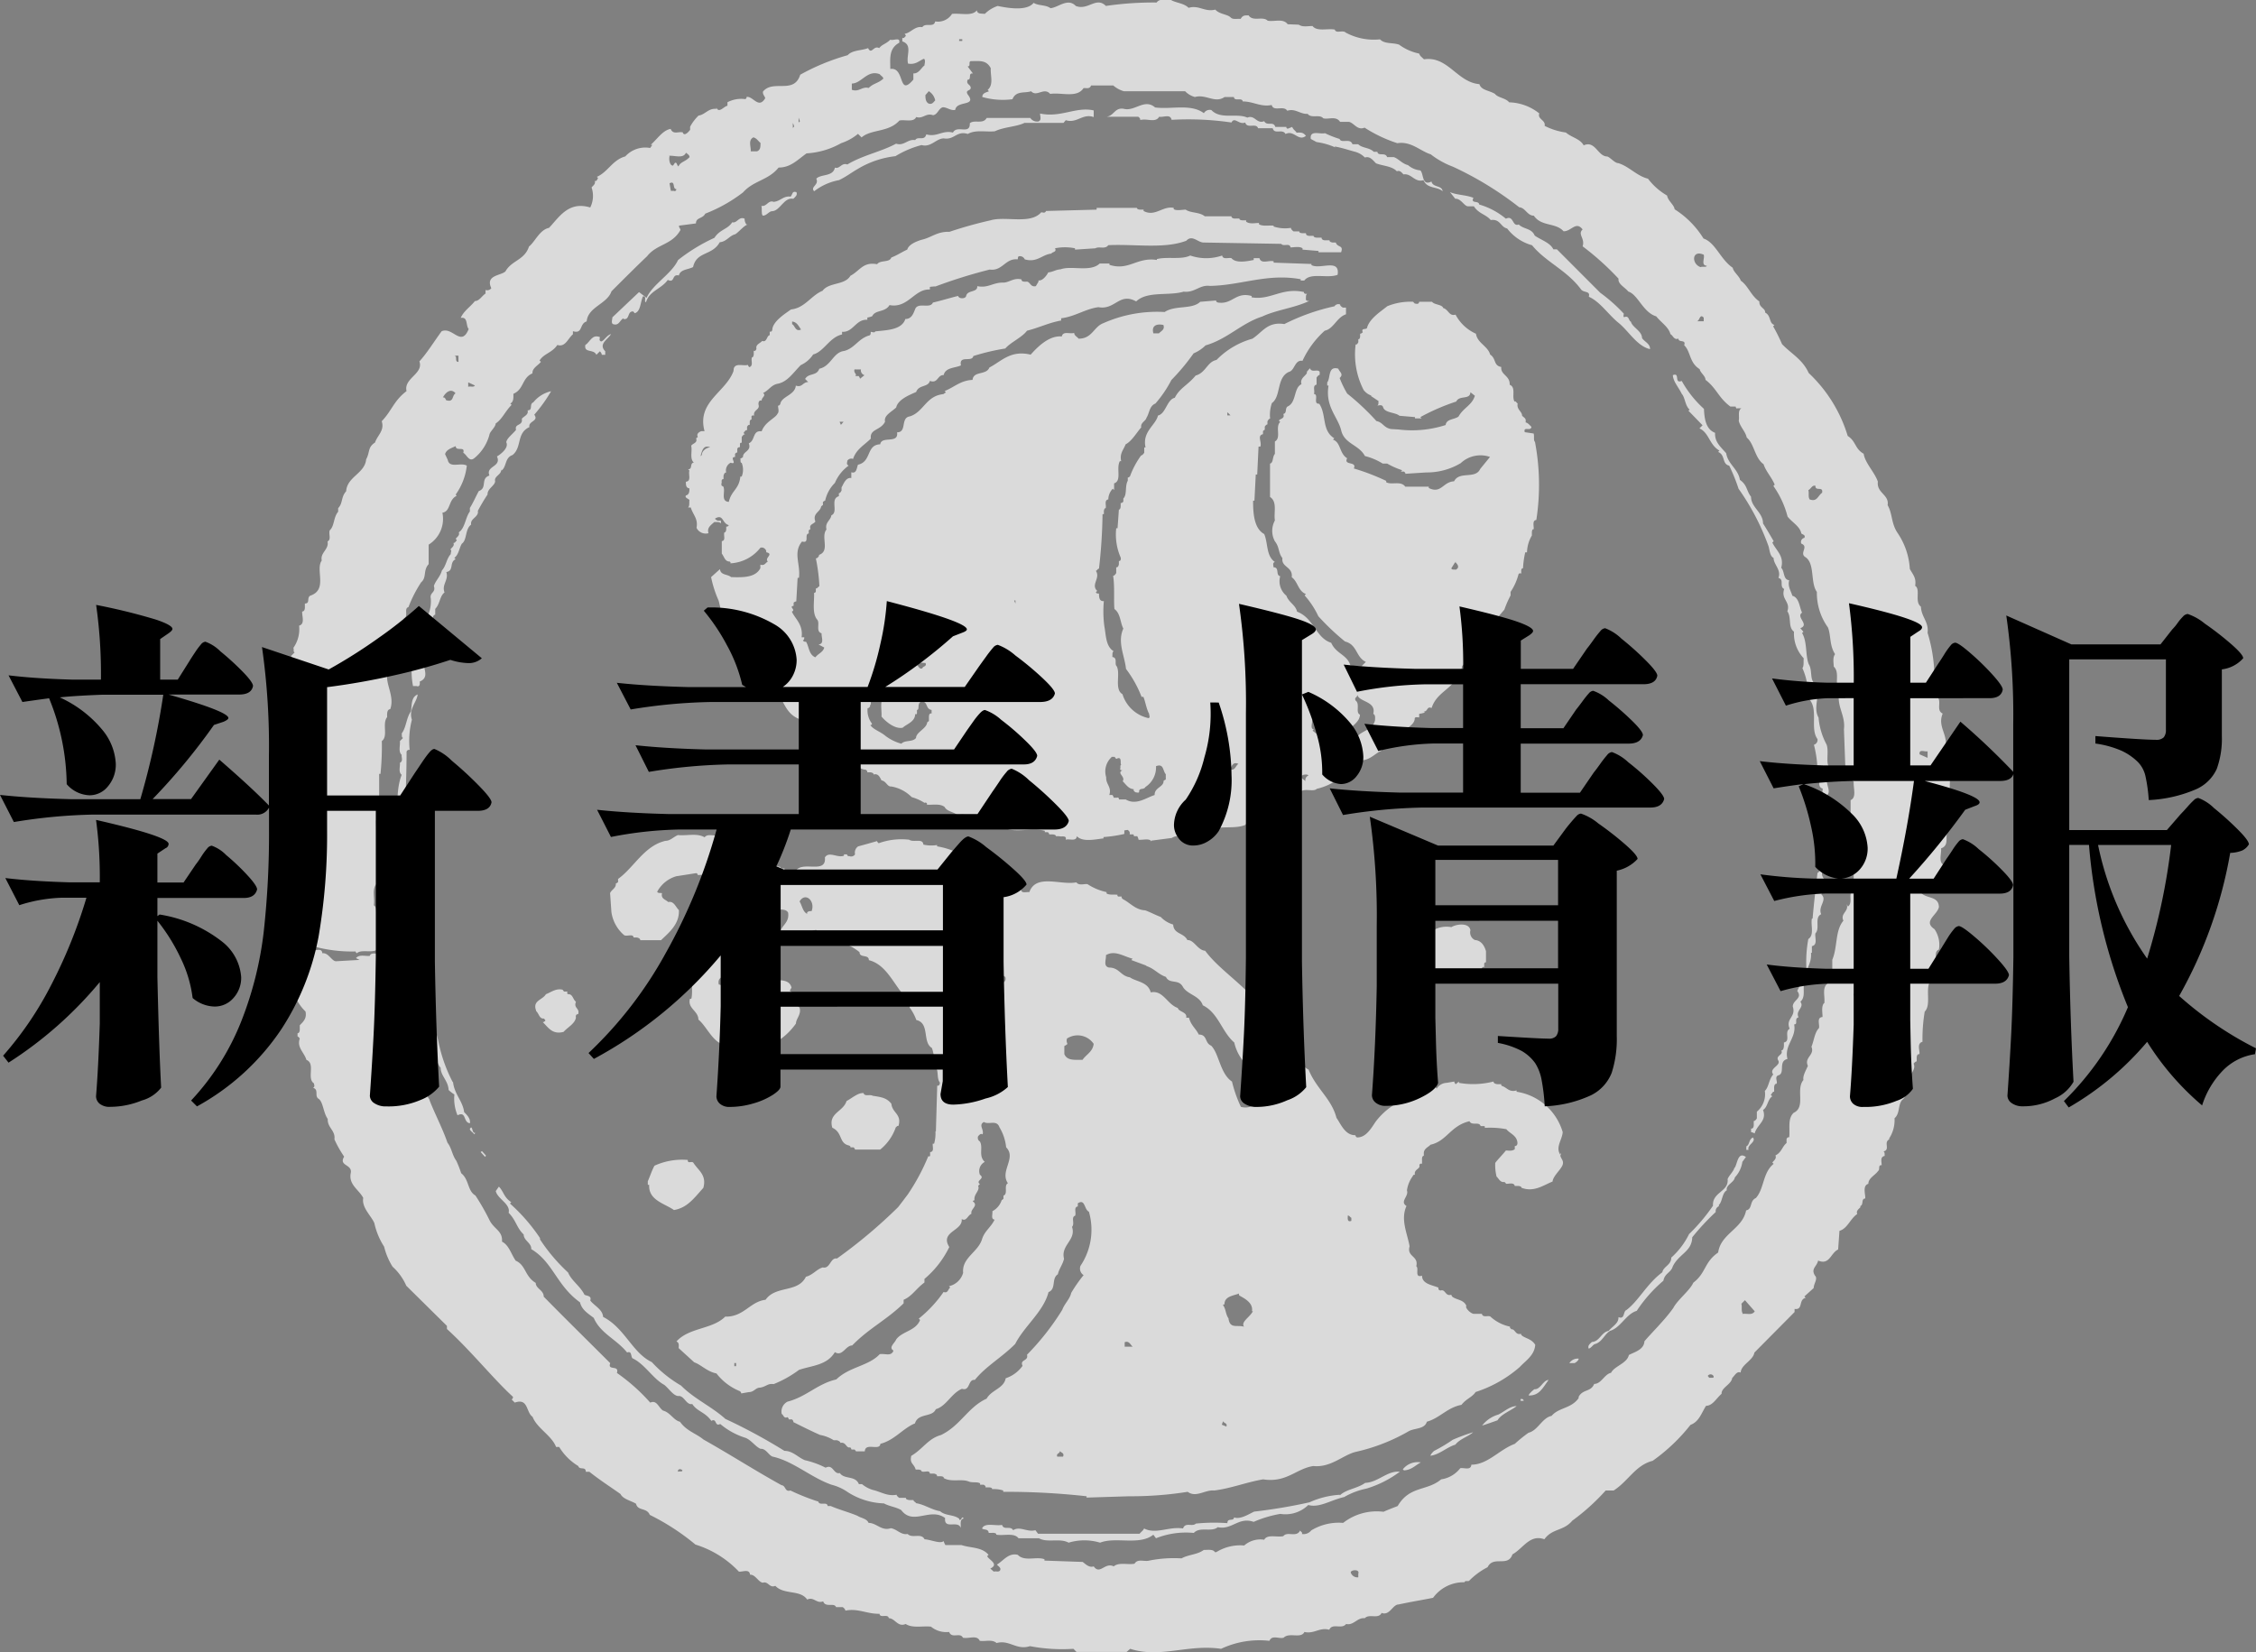
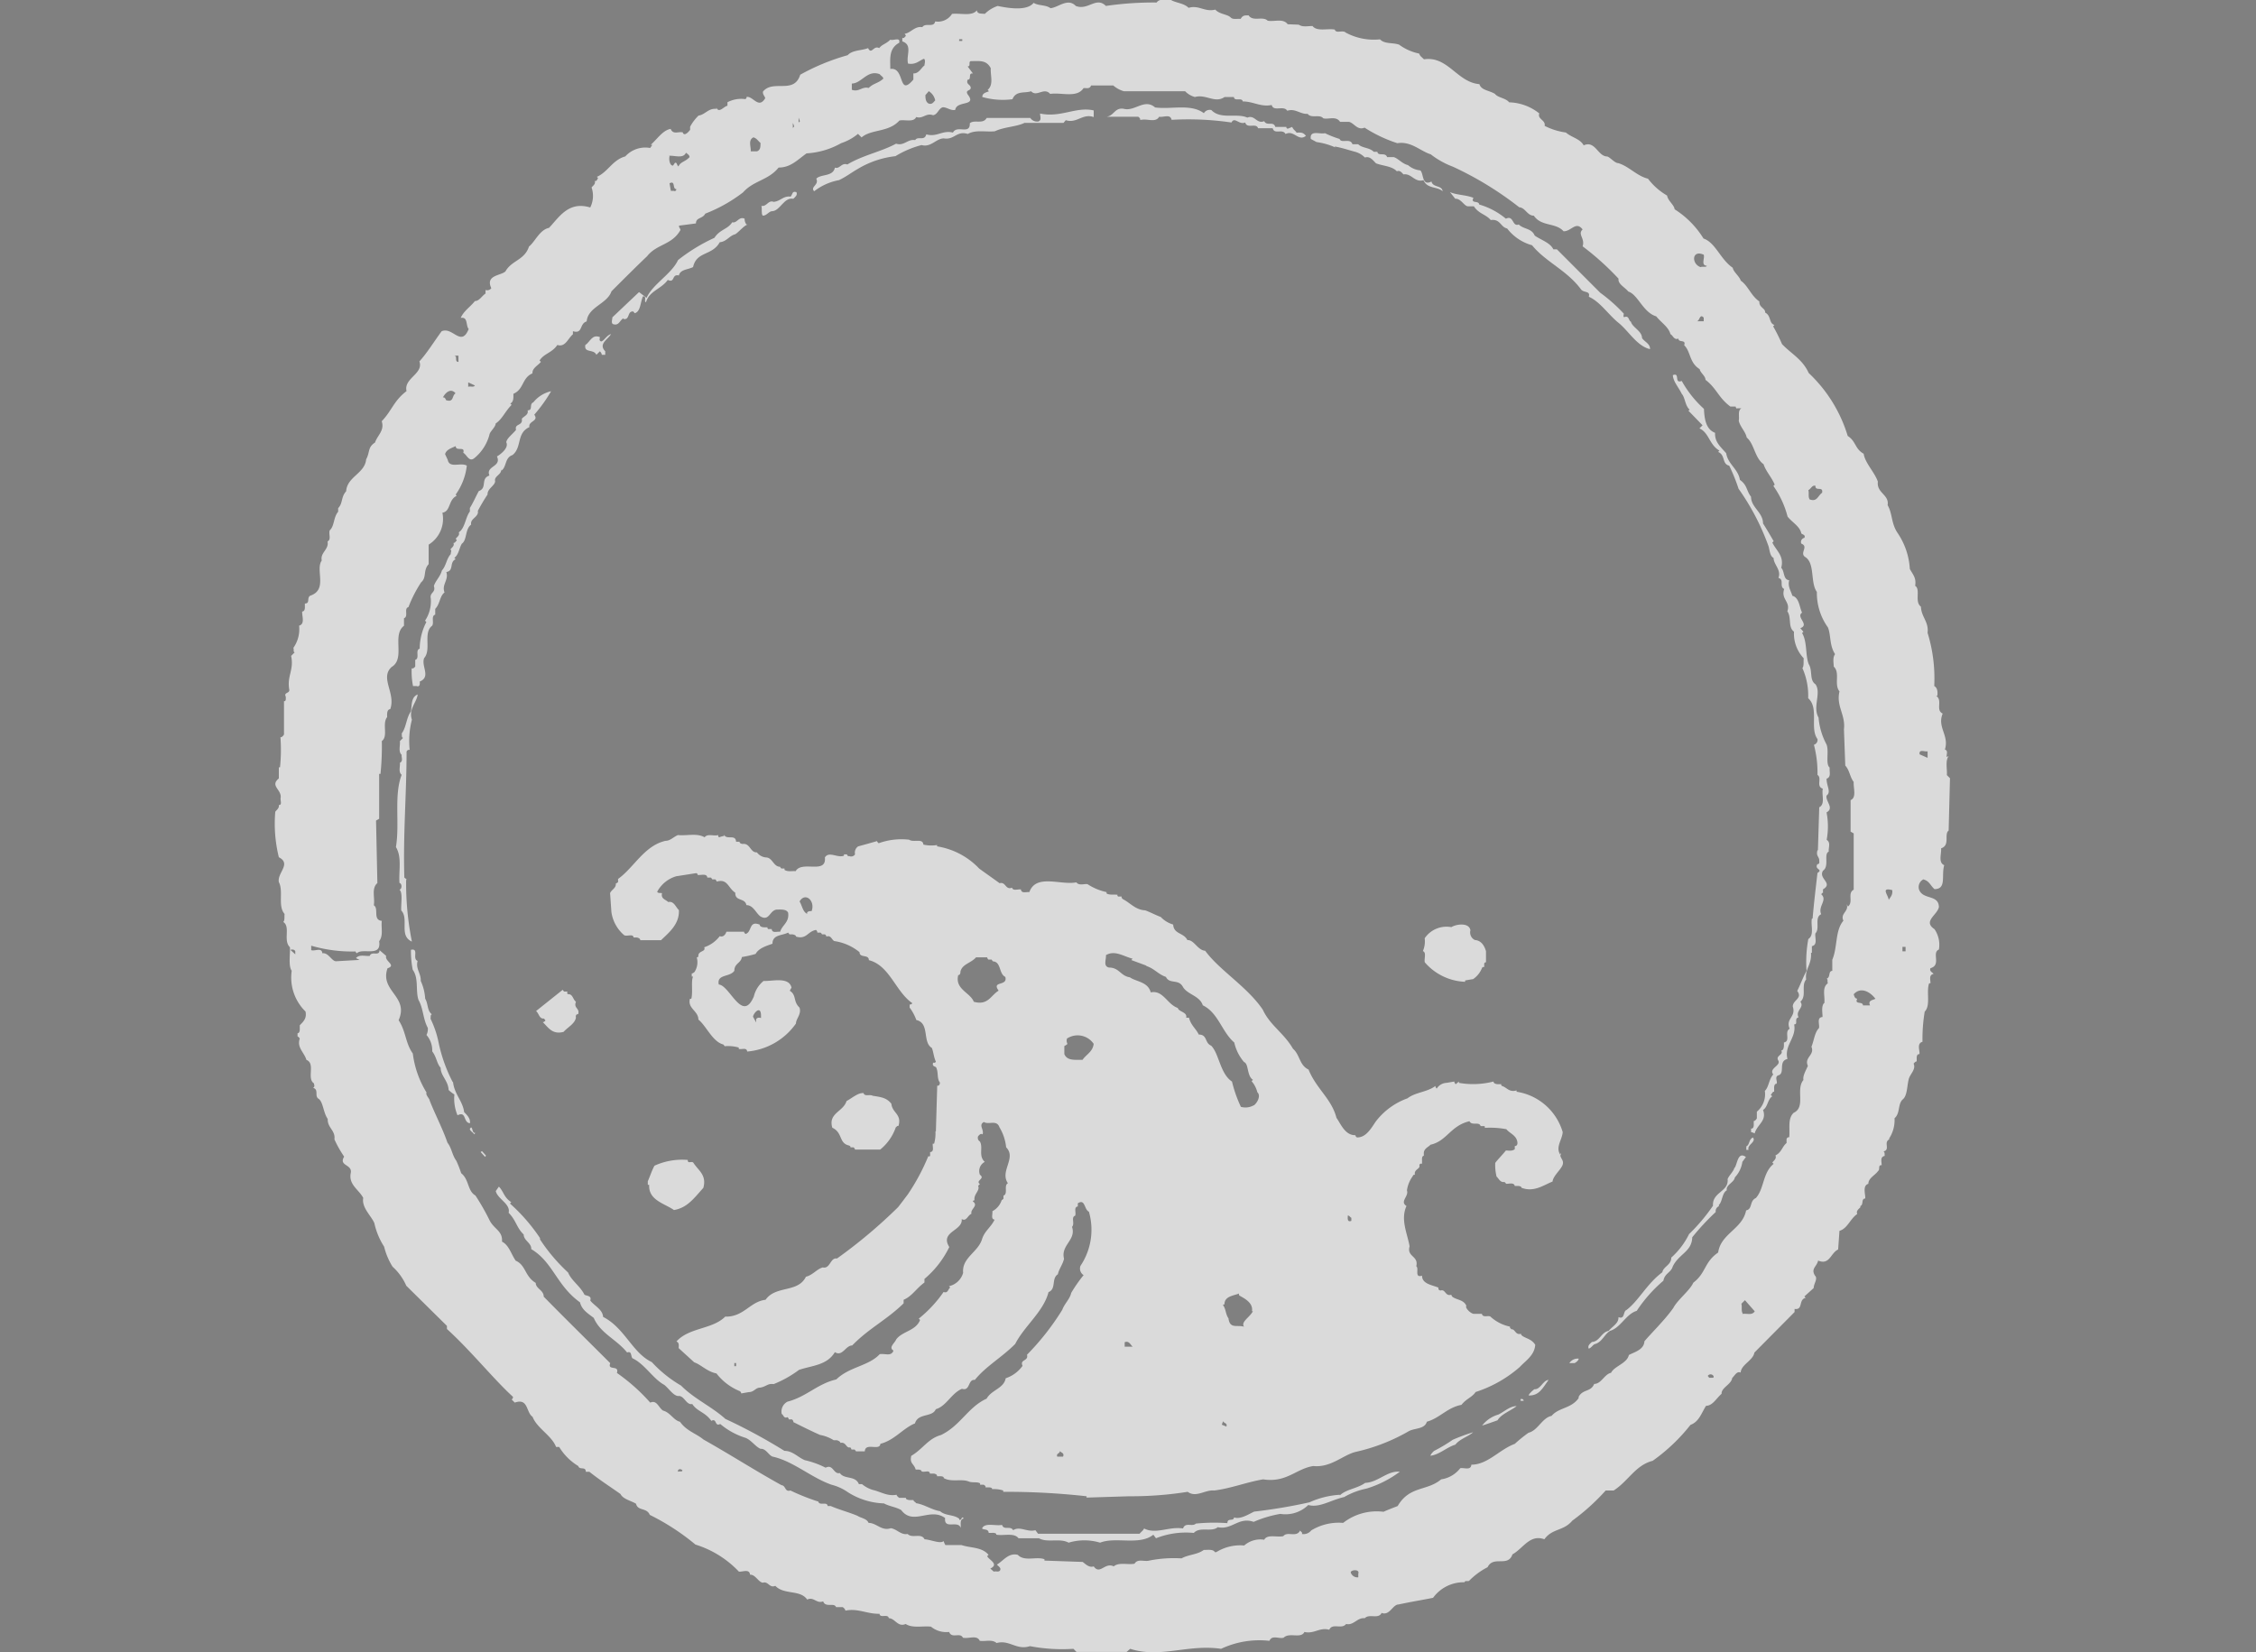
<svg xmlns="http://www.w3.org/2000/svg" width="101.472" height="74.322" viewBox="0 0 101.472 74.322">
  <rect x="0" y="0" width="101.472" height="74.322" fill="#808080" stroke="none" />
  <g id="グループ_2881" data-name="グループ 2881" transform="translate(-144.96 -1299.339)">
    <g id="グループ_2795" data-name="グループ 2795" transform="translate(14634.343 7383.338)" opacity="0.705">
      <path id="パス_2300" data-name="パス 2300" d="M75.218,34.432c-.02-.12.08-.279-.08-.339.2-.638-.359-1-.1-1.616-.339-.16.02-.6-.3-.8h.06c.02-.2,0-.359-.14-.439a6.975,6.975,0,0,0-.3-2.394c.06-.5-.279-.7-.3-1.177-.3-.219,0-.778-.259-.937.06-.359-.1-.5-.239-.758A3.21,3.21,0,0,0,73,24.339c-.279-.419-.219-.858-.439-1.237.08-.479-.5-.539-.439-1.057-.14-.419-.578-.838-.638-1.257-.4-.219-.339-.558-.718-.8a6.446,6.446,0,0,0-1.755-2.832c-.279-.618-.778-.858-1.2-1.3a7.438,7.438,0,0,0-.4-.8l.06-.06c-.259-.08-.14-.419-.419-.558.02-.2-.279-.219-.259-.5-.379-.259-.5-.7-.838-.937-.06-.2-.339-.4-.359-.578-.558-.379-.778-1.137-1.316-1.316a4.091,4.091,0,0,0-1.3-1.316c-.02-.2-.3-.379-.339-.618a2.894,2.894,0,0,1-.858-.758c-.5-.12-.858-.558-1.336-.7-.16,0-.359-.259-.5-.3-.419,0-.539-.738-1.057-.5-.16-.3-.558-.359-.8-.578a2.955,2.955,0,0,1-.957-.3c.06-.259-.339-.3-.239-.558a2.267,2.267,0,0,0-1.356-.5c-.16-.2-.5-.2-.638-.379-.259-.16-.618-.16-.7-.439-1-.08-1.416-1.277-2.493-1.117-.12-.12-.16-.12-.219-.259a2.294,2.294,0,0,1-.9-.4c-.279-.1-.658-.02-.858-.239a2.667,2.667,0,0,1-1.536-.3c-.14-.14-.439.06-.5-.14-.339-.06-.8.1-1-.16-.219,0-.439.06-.618-.06h0l-.5-.02c-.2-.279-.618-.1-.9-.16-.219-.219-.658.06-.858-.239-.2,0-.259,0-.359.16-.14-.02-.339.04-.439-.06-.16-.16-.5-.14-.7-.359-.479.12-.738-.219-1.2-.08-.219-.219-.578-.219-.8-.359-.219.02-.5-.08-.638.12A14.718,14.718,0,0,0,37.4.643c-.439-.439-.8.219-1.356,0-.359-.379-.8.08-1.137.1-.219-.16-.539-.1-.758-.239-.3.379-1.137.239-1.616.14A1.48,1.48,0,0,0,31.955,1c-.14-.02-.339.02-.359-.16-.219.279-.718.12-1.117.16a.743.743,0,0,1-.758.339c-.06.3-.439.04-.578.259-.339-.06-.519.259-.8.3a.17.17,0,0,1,.06.1c-.06.04-.08.12-.16.08v.16c.479.16.16.638.259,1,.359.06.5-.14.718-.219.08.08.02.219.02.3-.14.1-.259.379-.5.359v.279c-.7.818-.359-.578-1.037-.479,0-.439-.08-.918.4-1.177.06-.279-.259-.08-.4-.14-.2.2-.359.2-.5.379-.259-.14-.339.319-.5,0-.3.12-.7.08-.918.319a9.829,9.829,0,0,0-2.134.878c-.279.9-1.217.2-1.675.758-.02.14.08.2.1.3-.3.5-.539-.1-.838-.06a.092.092,0,0,1-.06.1,1.336,1.336,0,0,0-.8.14v.16c-.16.02-.379.359-.5.08v.06c-.359-.04-.5.259-.8.3a2.063,2.063,0,0,0-.379.5v.14s-.14.2-.259.2c-.02-.02-.08-.02-.06-.08-.2-.06-.439.12-.558-.16-.359.06-.618.479-.9.718H17l-.1.14a1.215,1.215,0,0,0-1.117.379c-.578.16-.778.7-1.277.918.04.04.06.06.04.08-.04.06-.06.14-.14.1.06.14-.08.219-.14.3a1.162,1.162,0,0,1-.06.9c-.977-.3-1.4.439-1.855.918-.419.08-.638.638-.9.838-.2.618-.778.618-1.057,1.117-.2.2-.918.16-.638.758a.226.226,0,0,1-.259.08v.16c-.16.1-.279.339-.479.339-.2.259-.5.439-.638.758.339-.06.219.339.359.5-.339.838-.718-.12-1.217.1-.339.459-.638.957-1,1.356.2.558-.718.758-.578,1.336-.578.439-.658.878-1.117,1.356.14.419-.2.638-.3.957-.339.219-.219.419-.4.758-.06.638-.858.778-.9,1.436-.239.259-.14.539-.359.758v.16c-.219.259-.16.638-.379.838-.06.16.08.419-.1.5.08.359-.339.5-.259.858-.3.419.279,1.3-.5,1.576-.2.08,0,.359-.259.359v.14s.02.219-.12.219c-.02.2.14.558-.14.638a1.453,1.453,0,0,1-.259,1c.04.06-.02.18.06.2l-.16.16c.14.638-.2.9-.08,1.536,0,.16-.259.1-.16.3,0,.08.02.219-.08.2v1.5s-.08.14-.16.12a7.644,7.644,0,0,1-.02,1.356H.2v.5c-.419.339.14.5.08.878-.02.12.08.319-.08.319.02.14-.08.2-.16.3A6.273,6.273,0,0,0,.2,38.94c.578.3-.08.7,0,1.117.219.419-.06,1.077.259,1.436-.02.12.02.279-.06.359.339.219-.02.838.3,1.137.02.279-.08.858.08,1.057A2.135,2.135,0,0,0,1.4,45.881c.06.3-.08.439-.259.618v.14s.02.219-.1.219V47a.22.22,0,0,1,.1.1c-.14.4.2.618.3.957.419.16,0,.838.339,1.057,0,.06.06.14-.04.2.279.08.04.379.259.5.2.16.2.618.4.9-.02.4.359.519.3.918a5.108,5.108,0,0,0,.439.778c-.259.419.359.339.3.718-.12.539.359.758.558,1.137-.08.439.359.8.5,1.137a3.221,3.221,0,0,0,.439,1.057,3.1,3.1,0,0,0,.379.9,2.5,2.5,0,0,1,.618.858L7.76,60.023v.14c1.077.977,2.114,2.274,2.972,3.052a.142.142,0,0,1-.06.12l.14.14c.618-.219.5.439.8.638.2.519.858.838,1.057,1.356h.14a2.521,2.521,0,0,0,.858.858c.06.2.339,0,.339.259h.16c.479.379.858.618,1.4,1,.12.239.479.3.7.439.08.339.479.16.618.5a10.4,10.4,0,0,1,2.054,1.336,4.539,4.539,0,0,1,1.955,1.217c.16.02.479-.14.5.14.239-.02.379.339.578.359.239-.08.3.259.558.14.4.419,1.117.16,1.436.618.3-.14.419.2.718.08.1.3.5.04.578.259h.3s.12.08.12.16c.558-.12,1,.16,1.536.14.02.219.379-.02.419.2.279,0,.4.419.758.259.3.2.758.08,1.137.12a1.082,1.082,0,0,0,.818.239c.12.319.5,0,.618.259.259.06.638-.14.758.14.239.04.558-.08.758.1.578-.16.9.339,1.5.14a7.753,7.753,0,0,0,1.955.12l.14.14h2.254l.16-.14c1.356.439,2.593-.219,4.089,0a4.051,4.051,0,0,1,2.174-.359c.12-.279.419-.08.638-.14.259-.259.778.06.937-.259.439.1.678-.219,1.117-.1.14-.319.558,0,.758-.259.339.08.5-.3.838-.259.2-.219.618.06.758-.239.359.14.5-.379.758-.379.558-.12,1.057-.2,1.556-.3a1.7,1.7,0,0,1,1.416-.7c.02-.08.1-.04.2-.06a3.227,3.227,0,0,1,.838-.618c.259-.539.918.02,1.117-.578.479-.259.778-.918,1.436-.678.359-.5.858-.359,1.257-.838a9.581,9.581,0,0,0,1.5-1.356h.359c.658-.419.977-1.137,1.755-1.336a8.169,8.169,0,0,0,1.7-1.616c.379-.14.479-.5.7-.858.3,0,.479-.359.7-.539-.02-.279.439-.419.479-.718.1-.08.2-.319.379-.239.02-.359.558-.539.618-.9L68.376,59.4v-.14c.4.06.16-.419.5-.5l-.06-.06.419-.379c0-.2.2-.419.06-.558-.2-.319.08-.4.14-.678.519.219.558-.339.9-.5l.06-.838c.359-.1.479-.539.8-.758-.06-.14.06-.219.14-.3v-.06c.16-.06.02-.319.219-.339.02-.16-.14-.578.14-.658,0-.259.3-.379.439-.578.1-.06-.02-.279.16-.259,0-.16-.08-.379.14-.419-.02-.06.02-.16-.06-.2.339-.08-.04-.439.3-.558h-.06a1.517,1.517,0,0,0,.259-.937c.259-.219.14-.618.359-.838.219-.16.2-.618.279-.918.06-.239.339-.439.219-.7.02-.02.08-.1.14-.1V48s-.02-.219.12-.2c.04-.14-.14-.479.14-.558a7.487,7.487,0,0,1,.1-1.356c.279-.279.06-.9.2-1.277h.06c0-.16-.08-.379.14-.419-.06-.08-.2-.12-.14-.259.5-.14.04-.7.379-.838a1.244,1.244,0,0,0-.2-.918c-.539-.359.14-.638.2-1-.02-.578-.738-.3-.9-.8a.389.389,0,0,1,.2-.439c.279.08.3.259.5.439.558,0,.3-.618.439-1.077-.279-.12-.12-.5-.14-.758.419-.14.12-.638.339-.8l.06-2.354-.14-.14c.02-.279-.08-.638.08-.858M.939,43.308l-.219-.2s.16-.06.219.06ZM69.314,22.225c-.02.279.359,0,.3.319-.2.14-.219.419-.558.3-.08-.12-.02-.279-.06-.419.12-.06.16-.219.3-.2M64.288,11.833c.06.16-.14.479.14.5-.02.08-.2.02-.279.06-.419-.14-.4-.8.14-.558m0,2.832v.16h-.3c.12-.02.12-.359.3-.16M30.8,2.139h.14v.08H30.8ZM29.422,4.473a.622.622,0,0,1,.3.419c-.08.08-.14.2-.3.14-.14-.08-.14-.259-.14-.379l.14-.16Zm-3.451-.339c.439,0,.7-.638,1.257-.419.06.08.16.12.16.2-.239.219-.439.2-.658.419-.3-.08-.439.2-.758.08V4.134ZM23.578,5.67l.06.16-.06.06Zm-.259.239a.675.675,0,0,1,.06.16l-.06.06Zm-1.755.658c.12.02.2.16.3.239,0,.18,0,.319-.16.379h-.279c.02-.2-.14-.519.14-.638m-3.81.838c.259-.02.638.14.758-.14.06.06.16.1.16.2-.2.219-.4.2-.5.419-.08-.06-.06-.2-.16-.16l-.08.12c-.14.02-.2-.259-.16-.419m.2,1.556h-.14l-.06-.339c.279-.14.12.259.3.259.02.06-.06.12-.1.08M8.718,17.577l.3.14c-.06.1-.2.02-.3.06v-.2Zm-.439-1.2v.279c-.2,0-.02-.279-.2-.279Zm-.14,1.7c-.16.1-.06.419-.419.3-.02-.06-.06-.14-.14-.12.1-.2.339-.439.558-.2M18.152,66.585c-.02-.14.14-.14.2-.06,0,.08-.14.02-.2.06m30.6,4.588v.16a.31.31,0,0,1-.339-.219c0-.12.419-.16.339.06m15.937-8.816h-.16a.156.156,0,0,0-.06-.08.15.15,0,0,1,.259,0c.02.06,0,.06-.02.08m1.336-2.892c-.08-.12-.02-.3-.06-.439l.16-.16.439.5c-.12.2-.359.08-.558.12m4.687-18.45c.14.339-.3.419-.14.758-.379.439-.259,1.2-.5,1.755v.5c-.2.02-.06.279-.259.359.08.02.02.1.06.2-.279.2-.12.578-.16.9h-.02c-.12.16-.06.419-.06.618-.279.02-.12.339-.16.5-.2.2-.219.558-.339.838.16.379-.339.479-.16.858-.08.2-.239.439-.2.638-.359.419.12,1.217-.439,1.476-.279.259-.16.7-.2,1.1a.106.106,0,0,0-.12.12v.14c-.2.16-.219.419-.5.558.06.14-.06.219-.14.319l.06.06c-.5.4-.419,1.117-.8,1.536-.3.14-.14.5-.439.558-.16.838-1.137,1.037-1.257,1.895-.638.439-.539.918-1.117,1.356-.16.359-.7.758-.9,1.137-.379.539-.977,1.117-1.3,1.5-.02.379-.439.479-.7.618-.08.379-.658.5-.8.8-.3.06-.439.5-.758.5-.16.379-.5.219-.7.578v.06c-.339.479-.9.419-1.217.8-.419.08-.618.658-1.037.758a6.166,6.166,0,0,0-.618.5c-.7.259-1.217.937-1.955.937-.02.279-.339.12-.5.16a1.324,1.324,0,0,1-.858.5c-.638.539-1.416.279-1.955,1.2-.2.08-.419.16-.638.259a2.451,2.451,0,0,0-1.815.5,2.37,2.37,0,0,0-1.436.339.44.44,0,0,1-.419.16c.04-.08-.06-.1-.08-.16-.16.339-.578.02-.758.259-.3.06-.718-.1-.858.16a1.1,1.1,0,0,0-.9.259,2.033,2.033,0,0,0-1.257.3h-.06c-.08-.14-.3-.1-.5-.1-.3.219-.678.2-1,.379a5.7,5.7,0,0,0-1.456.1c-.219.06-.519-.1-.658.14-.3.06-.7-.08-.937.12-.4-.2-.618.4-.9,0-.219.08-.4-.14-.5-.2l-1.715-.06v-.06c-.359-.14-.9.12-1.2-.2-.419-.1-.638.259-.937.439.06.08.2.14.14.259-.06.1-.2.02-.279.06l-.16-.14c.419-.2-.08-.4-.14-.558l.06-.06c-.3-.359-.8-.3-1.217-.439H30.18a.824.824,0,0,1-.08-.18c-.14.14-.558-.06-.858-.08-.14-.3-.558-.02-.758-.239-.3.06-.479-.219-.758-.259-.419.14-.638-.239-1-.239-.08-.2-.359-.219-.5-.319-.379-.16-.838-.279-1.2-.439h-.14c-.02-.219-.379,0-.419-.2a9.686,9.686,0,0,1-1.257-.5c-.259.08-.2-.219-.4-.239-1.157-.638-2.274-1.356-3.511-2.054-.339-.279-.758-.379-1.057-.8-.279-.06-.439-.419-.758-.5-.2-.12-.279-.5-.578-.359a8.468,8.468,0,0,0-1.5-1.336c.12-.379-.439-.08-.3-.439-1.077-1.077-1.955-1.935-2.992-2.992,0-.3-.359-.359-.359-.618-.5-.3-.439-.8-.9-1-.2-.279-.3-.7-.618-.858.04-.5-.379-.558-.578-1a10.41,10.41,0,0,0-.618-1.077c-.359-.2-.279-.718-.638-1a5.461,5.461,0,0,0-.219-.558c-.2-.279-.2-.558-.4-.818-.219-.638-.558-1.277-.8-1.895,0-.08-.2-.259-.14-.359a4.374,4.374,0,0,1-.618-1.755c-.339-.479-.3-.977-.638-1.5.479-1.077-.858-1.3-.5-2.334.419-.14-.14-.319-.06-.558l-.3-.259c0,.3-.359.02-.439.259-.2.02-.479-.08-.618.1l.16.08-1.057.06c-.2,0-.339-.4-.618-.359-.02-.279-.339-.08-.5-.14v-.2a6.518,6.518,0,0,0,1.995.259.107.107,0,0,0,.06.08c.259-.259,1.117.2,1-.539.2-.259.08-.618.12-.918-.419-.04-.12-.558-.359-.7.06-.339-.12-.758.16-1l-.06-2.812.14-.08V35.19h.06a12.014,12.014,0,0,0,.06-1.476c.3-.219,0-.778.239-1.077,0-.14-.02-.339.14-.359.259-.718-.479-1.4.06-1.895.638-.379,0-1.436.558-1.855v-.339c.219-.08-.02-.439.2-.5A5.845,5.845,0,0,1,6.6,26.573c.259-.219.08-.539.339-.818v-.878a1.364,1.364,0,0,0,.618-1.436c.379-.06.259-.578.638-.758l-.04-.06a2.764,2.764,0,0,0,.5-1.3c-.279-.16-.778.14-.858-.259l-.12-.259c.06-.2.259-.259.479-.359,0,.259.439-.02.339.3.16.08.259.439.5.239a2.026,2.026,0,0,0,.678-1.057c.02-.14.279-.339.279-.5.3-.2.419-.539.718-.838l-.06-.06c.16-.08.14-.279.14-.439.479-.2.379-.718.858-.918-.02-.239.259-.359.379-.519l-.06-.06c.2-.319.558-.339.8-.7.359.12.479-.3.7-.479v-.14c.459.14.279-.339.618-.439.06-.658.918-.778,1.117-1.356.519-.519,1.117-1.117,1.6-1.576.439-.558,1.117-.5,1.5-1.177,0-.08-.08-.12-.06-.2l.758-.1c0-.279.3-.2.419-.439a6.837,6.837,0,0,0,1.7-.957c.479-.539,1.137-.539,1.6-1.117.539,0,.838-.339,1.257-.638a3.573,3.573,0,0,0,1.556-.459,2.324,2.324,0,0,0,.758-.419l.16.16c.439-.379,1.217-.219,1.7-.758.239-.06.638.1.758-.16.3.1.439-.2.758-.08.219-.04.239-.3.439-.359.2,0,.339.16.558.12.06-.439,1-.14.558-.7-.12-.219.14-.14.14-.3-.02-.16-.219-.14-.14-.359.2,0,0-.319.239-.279l-.239-.319c.16,0,.02-.2.14-.239.4,0,.7-.06.9.319-.02.339.14.738-.14.977l.06.06c-.14.06-.3.08-.3.259a3.365,3.365,0,0,0,1.356.1c.16-.4.558-.259.838-.359.259.279.578-.2.858.12.5-.08,1.2.2,1.5-.259.1-.02.279.06.339-.12h1a1.232,1.232,0,0,0,.479.259h2.753a.955.955,0,0,0,.439.259c.5-.14.9.3,1.336,0h.419c.02.219.359,0,.4.2.479,0,.8.259,1.3.16.08.319.539,0,.7.259.359-.12.578.16.918.14.16.219.539,0,.7.2.239.06.578-.12.758.16h.4c.219.04.379.4.7.259a6.271,6.271,0,0,0,1.476.7c.618-.1,1.037.359,1.5.5a3.768,3.768,0,0,0,1,.558A15.073,15.073,0,0,1,55.99,9.7c.279.02.359.379.658.379.339.5.977.3,1.336.7.339.02.558-.479.858-.08-.239.219.12.4,0,.758a12.391,12.391,0,0,1,1.616,1.456c-.04.239.279.379.439.578.439.14.658.937,1.257,1.117.219.279.558.479.638.8.12.06.16.279.359.2,0,.2.359.02.259.3.3.279.219.778.7,1.077.02.16.259.3.259.479.5.379.578.8,1.117,1.2h.239s.02.12.08.08h.18c-.18.1-.08.359-.12.558.06.279.3.479.359.758.339.279.359.918.758,1.2.1.319.359.578.5.918l-.06.06a4.168,4.168,0,0,1,.638,1.376c.2.259.558.439.618.758.06.06.2.06.14.2a.189.189,0,0,0-.14.259c.359.14-.12.439.2.618.419.3.2,1.137.5,1.556a2.667,2.667,0,0,0,.5,1.6c.14.359.06.8.319,1.2-.12.16-.06.4-.06.558.3.279,0,.8.259,1.117-.16.658.279,1.057.2,1.7l.06,1.636c.2.219.2.5.379.738-.02.279.14.7-.14.818v1.416l.14.08V40.4c-.3.16,0,.558-.259.758m.977,4.448h-.3c0-.2-.4-.02-.259-.3-.12-.02-.12-.1-.16-.2.3-.339.718-.14.977.2-.08.06-.359.06-.239.3m.838-4.747c-.02-.219-.379-.578.16-.439.02.219-.06.279-.16.439m.758,2.314h-.14v-.2h.14Zm1-8.7L74,34.312c-.04-.259.239-.1.359-.14v.319Z" transform="translate(-14477.041 -6084.375)" fill="#fff" />
      <path id="パス_2301" data-name="パス 2301" d="M20.346,3.432c.279-.06.638.14.8-.14.2.04.5-.14.558.14a13.338,13.338,0,0,1,2.693.12c.14-.279.339.12.618,0,.08.3.5,0,.578.259h.658c.08.3.439,0,.578.259.379-.2.578.359.918.08-.12-.14-.2-.16-.419-.14-.08-.12-.14-.12-.2-.259l-.2.08s-.08-.02-.06-.08h-.5c-.08-.279-.379-.02-.5-.259-.339.14-.419-.3-.758-.16-.479-.219-1.2.1-1.616-.339a.305.305,0,0,0-.339.14c-.578-.439-1.476-.16-2.194-.259-.479-.419-.918.2-1.416.06-.4-.06-.419.3-.758.359h1.416s.12.08.08.14" transform="translate(-14458.39 -6082.04)" fill="#fff" />
      <path id="パス_2302" data-name="パス 2302" d="M12.213,6.519a2.576,2.576,0,0,1,1.117-.5c.3-.14.558-.339.838-.5a4.183,4.183,0,0,1,1.7-.578,4.353,4.353,0,0,1,1.177-.5c.419.12.658-.3,1-.3.479.08.578-.359,1.077-.2.359-.2.8-.08,1.217-.12.419-.2.977-.2,1.336-.379h1.755l.1-.12c.5.16.758-.319,1.257-.14v-.3c-.8-.18-1.476.339-2.413.14,0,.14.08.3-.08.359a.367.367,0,0,1-.359-.16H19.972c-.16.3-.558.06-.758.239.02.539-.578.06-.758.419-.479-.12-.718.219-1.2.08-.08.319-.379.06-.5.259-.339-.06-.5.279-.858.16-.658.359-1.5.519-2.194.937-.259-.1-.339.219-.558.14-.08.419-.638.279-.838.5.14.279-.279.359-.1.558" transform="translate(-14464.976 -6081.914)" fill="#fff" />
      <path id="パス_2303" data-name="パス 2303" d="M24.47,3.981c.339.06.618.16.918.239a.955.955,0,0,1,.439.259c.219-.08.359.12.5.259.3.12.718.12.937.359.14-.06.219.06.3.14.359-.06.5.379.9.259.16.4.638.279.858.5-.02-.279-.439-.16-.5-.439-.439.219-.339-.339-.5-.5a1,1,0,0,1-.558-.239c-.259-.06-.439-.3-.638-.359h-.3c-.08-.239-.4-.02-.439-.239h-.16c-.2-.2-.519-.16-.7-.339h-.259c-.1-.3-.5-.02-.578-.239a4.5,4.5,0,0,1-.658-.259c-.219.06-.7-.16-.638.259l.259.14a3.094,3.094,0,0,1,.838.239" transform="translate(-14453.819 -6081.39)" fill="#fff" />
      <path id="パス_2304" data-name="パス 2304" d="M11.08,5.774c.16,0,.279-.219.419-.2.359-.04.519-.638.937-.558.08-.08.2-.16.14-.3-.2-.06-.16.08-.259.2-.339-.04-.439.2-.758.239-.259-.1-.3.219-.558.18.04.14-.02.339.06.439" transform="translate(-14466.137 -6080.072)" fill="#fff" />
      <path id="パス_2305" data-name="パス 2305" d="M32.773,9.417c.5.219.858.778,1.316,1.157.479.379.838,1.057,1.436,1.2.02-.239-.259-.339-.359-.5,0-.319-.439-.479-.5-.738-.1-.02-.08-.3-.3-.2-.06-.02-.02-.1-.02-.16a7.288,7.288,0,0,0-1.057-.937L31.337,7.283h-.16c-.14-.3-.558-.419-.838-.618-.14-.339-.5-.279-.718-.5-.3.12-.219-.439-.578-.259a3.278,3.278,0,0,0-1.2-.638c-.02-.2-.4-.02-.259-.3-.339-.14-.738-.12-1.057-.259l.239.3c.259-.02.4.339.578.339h.259c.219.339.539.359.758.618.439-.06.439.319.738.379A2.126,2.126,0,0,0,30.22,7.1c.618.758,1.556,1.117,2.194,1.975.12.18.439.06.359.339" transform="translate(-14450.693 -6080.066)" fill="#fff" />
-       <path id="パス_2306" data-name="パス 2306" d="M11.441,12.417c-.359.957-1.656,1.376-1.3,2.693H10s-.259.08-.16.259c-.02.02-.06.06-.08.06.08.219-.14.219-.219.339.06.239-.08.578.12.758-.2.02-.04.3-.259.3l.06.06c-.06.16.1.479-.16.5,0,.14,0,.279.16.3,0,.12,0,.279-.16.319-.06.1.1.14.16.2-.02.12.02.259-.06.339h.12c.1.339.339.5.259.918a.46.46,0,0,0,.539.239c-.08-.239.1-.359.259-.5.12,0,.219-.02.3.06v-.12h-.14s-.14-.06-.12-.1c.379-.219.3.219.618.3-.04.04-.06.08-.12.06v.14s-.02.14-.08.12c-.06.14.08.359-.12.4v.558c.12.16.14.359.359.359.02.02.06.06.02.08a1.824,1.824,0,0,0,1.356-.7c.16-.06.3.12.259.2.379.08-.1.259.08.419-.12.06-.14.2-.339.14v.16c-.219.419-.758.419-1.316.4-.16-.14-.479-.08-.5-.359l-.4.359a5.022,5.022,0,0,0,.339,1.057c.1.359.14.838.419,1.077-.06.339.379.5.3.738.3.419.5.738.838,1.177a3.1,3.1,0,0,0,.7.638c.08.1.3.1.2.3.479.439.479,1.137,1.177,1.4.14.339.5.439.638.758.5.06.638.658,1.057.758.12.359.578.339.758.618.2,0,.359.14.5.14a.112.112,0,0,1,.1.12h.14s.16.02.14.1c.219-.06.279.12.359.259h-.06c.279,0,.3.3.5.279a1.7,1.7,0,0,1,.918.479,2.207,2.207,0,0,1,.578.259c.06-.04.14.02.1.08.279.02.578-.06.8.1.1.2.379.219.539.339.14.06.379-.08.419.1.3.16.778.04,1.137.14v.06a.44.44,0,0,1,.419.16c.419.479,1.356.1,1.995.279v.06h.14s.06.06.06.1h.14s.16,0,.16.08h.14c.1.04.359-.06.3.16.16-.06.479.1.5-.16.259.279.838.14,1.2.1v-.06a6.2,6.2,0,0,0,.937-.14v-.16s.12-.02.16-.02c.06.06.1.08.08.2h.16s.06.06.02.08h.16a.437.437,0,0,1,.06.16c.2.02.5-.08.578.08v-.04l.918-.12c.3-.2.838-.02,1.137-.14.2-.14.618.08.638-.219.419-.219,1.077-.02,1.556-.239v-.04A3.669,3.669,0,0,0,35.6,32.2c.519-.02.858-.339,1.3-.439v-.3c.06-.379.618-.08.778-.259a2.711,2.711,0,0,0,1.755-1.316c.558.16.838-.279,1.157-.4.12-.5.758-.3.937-.718.06-.3.5-.359.558-.7-.02-.12.12-.08.2-.08v-.16a1.31,1.31,0,0,0,.259-.06l-.06-.04c.2,0,.14-.259.359-.16.2-.618.718-.778,1.077-1.257a1.345,1.345,0,0,0,.3-.638l.16-.16c.279,0,.2-.379.5-.439.02-.219.279-.379.379-.578.2-.18.219-.479.359-.718.02-.02.02-.06.08-.02l-.06-.06.479-.558a4.432,4.432,0,0,1,.279-.638v-.16a2.592,2.592,0,0,0,.359-.8.085.085,0,0,1,.12-.02v-.16s.02-.1.08-.08a4.153,4.153,0,0,1,.1-.718h.08a1.537,1.537,0,0,1,.219-.758v-.14s0-.16.08-.14c.02-.14-.08-.4.12-.419a10.359,10.359,0,0,0-.06-3.511c-.08-.08-.02-.239-.06-.379l-.4-.06c-.08-.279.279-.02.3-.239-.08-.08-.16-.18-.259-.2v-.06c.02-.12-.08-.16-.16-.239,0-.2-.259-.279-.2-.558-.06-.02-.08-.12-.14-.08-.14-.219.08-.638-.219-.758.02-.419-.419-.439-.379-.8-.359-.06-.219-.379-.5-.558-.1-.379-.578-.519-.638-.937a1.918,1.918,0,0,1-.918-.858c-.3.08-.3-.219-.558-.3-.04-.16-.4-.14-.5-.279h-.578c-.02.14-.14.08-.2.08-.02-.04-.08-.06-.06-.08a2.757,2.757,0,0,0-1.177.2c-.259.219-.758.519-.9.937,0,.16-.3,0-.2.239-.04.02-.06.06-.12.06v.14s-.02.14-.08.1v.14s-.06.14-.12.1a3.5,3.5,0,0,0,.359,2.054.724.724,0,0,0,.379.259H40.1l.359.239c-.02.06.02.16-.06.2.08,0,.2-.06.259.06.06.279.558.239.738.4l.7.06v.06h.3l-.06-.06a9.636,9.636,0,0,1,1.616-.7c.14-.3.618-.06.638-.419l.2.16c-.14.439-.5.519-.738.937-.2.14-.539.1-.578.379a4.917,4.917,0,0,1-2.114.2h0l-.339-.02c-.339-.06-.359-.3-.658-.359a11.183,11.183,0,0,0-1.316-1.237,4.511,4.511,0,0,1-.339-.7c.2-.18-.02-.279-.06-.419-.479-.14-.339.419-.5.618v.14h.06c-.16.977.439,1.416.578,2.054.16.578.8.618,1.057,1.117a2.83,2.83,0,0,1,.8.339h.2a3.624,3.624,0,0,0,.678.3l-.06.06h.14s.08.06.06.1l.937-.06a2.962,2.962,0,0,0,1.556-.419,1.3,1.3,0,0,1,1.316-.279l-.439.539c-.219.479-.937.08-1.177.558-.5.02-.578.578-1.137.3v-.06H41.659c-.2-.279-.618-.06-.858-.2v-.06a10.113,10.113,0,0,0-1.456-.558c.16-.339-.479-.12-.3-.459-.359-.219-.279-.718-.638-.838l.06-.06c-.578-.359-.339-1.057-.678-1.556-.3.02,0-.419-.239-.439.06-.14-.08-.379.12-.419V12.7s.08-.12.14-.12v-.14c-.1-.14-.359.06-.439-.16l-.14.16c.06.14-.339.259-.239.558-.359.16-.219.818-.618,1-.14.08-.02.3-.2.339.08.219-.14.2-.2.3l.06.06c-.239.219.06.718-.239.878v.558c-.12.14-.06.4-.219.439v1.5c.339.219.16.7.219,1.057a.977.977,0,0,0,0,.937c.219.279.14.5.339.758-.06.419.479.379.419.858.279.2.279.618.638.758l-.06.06a3.823,3.823,0,0,1,.618.937,11.016,11.016,0,0,0,1.2,1.137c.558.14.479.7.937.918l-.2.2c-.16-.04-.359.02-.5-.06-.16-.479-.638-.5-.858-1-.7-.219-.778-1.117-1.536-1.4-.06-.3-.379-.419-.479-.718a.84.84,0,0,1-.279-.878c-.219-.04-.02-.4-.3-.4,0-.08-.06-.2.06-.239-.4-.279-.3-.838-.479-1.257-.479-.259-.5-1-.5-1.5h.06l.06-1.177H35l.06-1.257h.08c.08-.2-.16-.5.12-.558v-.14s.06-.06.08-.06v-.14s.06-.1.12-.1v-.14s.06-.12.12-.12a1.643,1.643,0,0,1,.08-.7c.419-.3.2-1.137.758-1.4.279-.06.259-.558.618-.5a4.174,4.174,0,0,1,1-1.356c.4-.08.539-.6.957-.738v-.3h-.14s-.14-.08-.12-.14a.21.21,0,0,0-.259.08,9.386,9.386,0,0,0-2.254.8c-.758-.12-.977.359-1.436.658a3.606,3.606,0,0,0-1.616.957c-.419.08-.479.578-.937.7-.359.439-.718.558-.937,1-.359.08-.4.718-.758.8-.1.439-.718.718-.558,1.436h-.06v.239s-.08.12-.14.12a3.832,3.832,0,0,0-.5.937.17.17,0,0,1-.1.06v.14c-.14.259-.02.618-.2.8v.14s-.06.08-.12.06v.14s0,.16-.08.16l-.06.838h-.06a2.589,2.589,0,0,0,.2,1.316c.02.08,0,.16-.08.16v.14s-.02.16-.12.14v.259s-.08.14-.14.12c.08.479.02,1.117.06,1.5.279.2.259.618.4.878-.279.618.06,1.217.12,1.815a5.1,5.1,0,0,1,.7,1.257h.08c.08.16.14.558.259.758,0,.08.06.16-.02.2a1.572,1.572,0,0,1-1.177-1.077c-.379-.219-.08-.918-.259-1.257-.12-.1.06-.379-.2-.419.02-.08-.02-.2.06-.259-.359-.219-.339-.718-.419-1.137a5.153,5.153,0,0,1-.02-1.117c-.2.02-.219-.16-.219-.339-.06,0-.12,0-.14-.06l.06-.06c-.3-.279.16-.578-.06-.9.06-.02.08-.1.14-.1a23.765,23.765,0,0,0,.16-2.453h.06V18.7s.02-.14.08-.12c.04-.14-.08-.359.12-.4a.7.7,0,0,1,.2-.479l.06.06v-.3c.359-.12.08-.678.259-1h.06c-.08-.339.1-.5.2-.758.279-.14.5-.539.7-.758-.04-.219.2-.279.239-.439.14-.219.12-.519.4-.638a5.207,5.207,0,0,0,.718-1.057,9.615,9.615,0,0,0,1-1.2,1.692,1.692,0,0,0,.539-.359c.977-.279,1.616-1,2.553-1.3.638-.3,1.436-.379,2.114-.7-.06,0-.1.02-.16-.06.02-.08-.02-.2.06-.259h-.08s-.08-.02-.06-.08c-1-.219-1.5.379-2.354.239v-.06c-.7-.2-.858.359-1.456.3-.08,0-.16-.04-.14-.1l-.718.06c-.379.359-1.117.14-1.6.459a5.963,5.963,0,0,0-2.753.5c-.439.16-.5.7-1.117.7-.06-.08-.2-.14-.2-.259-.2.06-.5-.1-.558.16-.578-.06-1.117.5-1.4.818-.9-.219-1.316.3-1.855.578-.14.359-.718.14-.758.558-.539.02-.838.339-1.257.5l.06.06-.12.08c-.778.08-.878.8-1.5,1-.439.06-.12.718-.578.718.08.539-.7.14-.758.539-.638.02-.379.778-1,.918-.06.14-.06.419-.3.339v.259c-.259-.04-.359.3-.439.419v.14s-.06.14-.12.12v.14c-.419.12,0,.718-.339.858-.02.219-.3.319-.219.638-.279.339.2,1-.379,1.157h.06s-.08.16-.16.14a8,8,0,0,1,.16,1.257c-.06.02-.08.1-.16.1v.14a.089.089,0,0,1-.08.06c.02.379-.1.918.14,1.2.14.16-.08.539.2.618-.02.16.14.479-.14.5l.259.14c-.06.219-.259.259-.4.439-.3-.12-.279-.479-.419-.7-.06,0-.1,0-.14-.06.06-.04.06-.08.06-.14h-.12c.08-.578-.3-.838-.439-1.157.2-.08-.16-.219.08-.259v-.14a.209.209,0,0,1,.12-.06l.06-1.057h.06c.08-.618-.279-1.137.14-1.636.359.1.08-.339.3-.359v-.14s.06-.06.08-.06c-.08-.219.14-.219.219-.339-.14-.379.219-.419.259-.678.02-.02.06-.06.08-.06V18.3s.06-.06.1-.06a1.6,1.6,0,0,1,.439-.8,1.826,1.826,0,0,1,.618-.778c-.12-.06-.06-.14-.06-.219a.21.21,0,0,1,.259-.08c.14-.439.5-.618.8-.918-.06-.439.439-.359.638-.758-.06-.279.259-.419.5-.638.08-.359.578-.558.9-.7.12-.339.539-.2.618-.5.359.14.339-.279.618-.259.08-.359.558-.319.778-.439-.1-.479.5-.12.558-.419a9.944,9.944,0,0,1,1.436-.339c.239-.279.758-.5.977-.8.558-.14.977-.359,1.536-.459v-.1c.638-.08,1.077-.419,1.675-.5.758.14.937-.678,1.7-.259.5-.479,1.476-.239,2.134-.439.5.06.718-.319,1.177-.259,1.4-.02,2.593-.578,4.089-.3v.06h.16c.279-.379,1.037-.08,1.5-.259.12-.758-.8-.219-1.177-.439V7.59l-1.7-.06V7.47c-.219-.06-.558.14-.638-.14h-.259v.08c-.3.06-.8.16-1-.08-.14-.04-.379.08-.419-.12a2.213,2.213,0,0,1-1.436,0c-.4.2-1.037.04-1.5.16v.04c-.9-.14-1.257.5-2.134.219V7.57h-.439c-.419.4-1.257.08-1.755.259-.239.02-.339.12-.558.14-.06.12-.259.4-.439.359v.06l-.12.2c-.259.06-.259-.239-.439-.2-.08,0-.219,0-.2-.1-.359-.1-.578.16-.858.14-.439,0-.658.259-1.137.16.02.3-.439.16-.5.439-.02.14-.339.14-.359,0-.4.1-.718.2-1.137.3-.12.3-.678-.04-.8.3-.08.2-.16.439-.439.439-.16.5-.858.5-1.356.558-.02.08-.14.02-.2.02,0,.06,0,.14-.06.16-.5.14-.658.578-1.137.7-.5.06-.578.678-1.117.8-.12.339-.479.18-.638.459l.14.14c-.259,0-.259.259-.558.16-.04.439-.658.479-.7.838-.02.02-.06.08-.1.06,0,.12.06.279-.02.359-.1.219-.558.359-.718.8-.419-.06-.279.419-.578.539.14.359-.279.359-.259.618-.04.02-.06.06-.12.06.02.06-.02.2.06.2a.828.828,0,0,1,0,.618h-.06c-.06.578-.4.618-.519,1.137-.4-.02-.12-.519-.259-.7-.12-.02-.06-.14-.06-.2-.02-.06.02-.14.08-.12v-.14s.02-.16.12-.16a.389.389,0,0,1,.2-.439c.339.1-.08-.259.2-.259v-.14s.06-.08.1-.06v-.16a.1.1,0,0,1,.12-.08v-.16a.062.062,0,0,1,.08-.04v-.259s.08-.14.16-.12c-.06-.02-.08-.06-.06-.1.06-.04.08-.12.14-.08v-.16s.06-.12.12-.08v-.16s.02-.1.08-.08v-.16a.1.1,0,0,1,.12-.02c-.06-.259.259-.259.2-.479-.02-.08,0-.239.14-.2-.02-.14.219-.219.06-.339.279-.14.359-.359.658-.419.439-.08.7-.5,1.037-.838a1.309,1.309,0,0,0,.558-.479c.479-.12.738-.778,1.3-.9v-.12c.5.04.618-.578,1.137-.539V10a.907.907,0,0,0,.219-.06c.14-.3.578-.16.778-.5.838.16,1.117-.738,1.815-.7v-.12s.16-.02.259-.02a22.758,22.758,0,0,1,2.433-.758c.578.08.7-.519,1.257-.459.02-.06,0-.12.06-.14a.238.238,0,0,1,.259.14c.558.16.778-.219,1.2-.259.02-.08.259-.06.16-.239a2.266,2.266,0,0,1,.9,0v.06l.918-.06c.16-.1.439.06.578-.14,1.177-.06,2.513.18,3.511-.2.259-.279.5.06.758.08l3.511.06c.1.14.379-.06.419.16.16,0,.4-.06.539.04v.06l.718.06v.06h1.017c.12-.339-.16-.2-.239-.439h-.14s-.16-.02-.14-.1h-.16s-.2.02-.2-.12h-.14s-.219.02-.219-.08h-.14s-.219.02-.2-.12h-.16s-.16,0-.14-.08h-.259s-.12-.08-.12-.16a1.679,1.679,0,0,1-.778-.06v-.04c-.219-.02-.479.04-.658-.06v-.06c-.2,0-.419.06-.578-.06v-.06h-.16s-.16,0-.14-.08h-.16s-.2.02-.2-.1h-1.2c-.239-.2-.638-.14-.858-.3-.16,0-.4.06-.539-.02v-.06c-.5-.1-.838.419-1.356.14v-.06h-.14s-.16,0-.16-.08H27.777v.08l-2.274.06c-.06.12-.14.06-.219.06-.479.558-1.6.16-2.274.359a18.937,18.937,0,0,0-1.855.519c-.558-.02-.8.259-1.257.359-.259.08-.578.219-.638.439-.259.12-.419.239-.718.359-.08.239-.5.1-.638.3-.638-.12-.778.3-1.2.519-.259.439-.957.279-1.257.678-.5.2-.8.778-1.416.838-.279.2-.758.5-.838.858,0,.08-.02.16-.12.14v.16c-.14.02-.12.339-.339.259-.08.1-.3.16-.259.339,0,.06-.06.14-.12.1v.14s0,.16-.08.16c-.06.14.08.379-.12.439a.17.17,0,0,1-.06-.1c-.219.06-.558-.1-.638.16m-1.436,3.889-.06.06c.06-.219.12-.539.439-.4-.14,0-.379.14-.379.339m33.888,4.847a.062.062,0,0,1,.02-.04v.04s.239.2,0,.319c-.08-.02-.16.02-.2-.06l.16-.259Zm-6.423,7.1.08-.08s-.06-.08-.08-.06l.14-.319c.02.12.219.08.14.259.4.379.678.738,1.356.618.2-.219.479-.359.5-.678-.219-.1.02-.479-.2-.638-.06-.16.08-.12.08-.259.08.339.858.279.718.858.1.06.08.16.08.279-.1.5-.778.5-.838.858-.279.359-.9.14-1.316.2a6.476,6.476,0,0,0-.658-.578l.06-.06c-.18-.02-.06-.279-.08-.419m-.419,2.473s.2-.06.259.02a.229.229,0,0,0-.14.259c-.06-.08-.259-.14-.12-.279m-2.892-.5c-.14.08-.14.339-.419.239.14-.1.14-.359.419-.239m-.5-15.817a.9.9,0,0,1,.14.14h-.14Zm-5.206,15.5h.14s.06.12.1.08c.259-.12.12.279.2.259-.08.06-.02.14-.06.219.04.04.06.06.12.04-.3.14.14.279,0,.5.16.16.259.339.5.359-.04.08.06.12.08.14.06,0,.14.04.16-.02-.02-.2.219-.08.279-.219a1.052,1.052,0,0,0,.479-.937c.359-.14.3.219.439.359v.239a.64.64,0,0,0-.1.06c.02.279-.419.3-.4.638-.379.12-.838.479-1.3.2h-.3s-.02-.12-.08-.08h-.16a.308.308,0,0,0-.06-.12h-.14c.12-.359-.16-.479-.14-.8a.869.869,0,0,1,.239-.9m2.334-19.447c.08.219-.12.279-.2.379H30.33c-.1-.359.16-.439.439-.379M24.127,22.729v.14l-.06-.14Zm-4.049,2.812c.08.16-.12.14-.14.239-.14.06-.16-.1-.259-.16.06-.14.259-.08.4-.08M18.322,24.6c.06-.16.279-.12.359-.06,0,.2.16.219.259.339-.02.279-.419.12-.618.18a.285.285,0,0,0,.1-.259c-.02-.06-.1-.06-.16-.06l.12-.12h-.06Zm-.7,2.812v-.14a.8.8,0,0,0,.08-.06c-.06-.16.1-.12.1-.259a.318.318,0,0,1,.379.14c-.16.219-.06.578-.08.858.2.239.618.578.957.5.16-.16.558-.259.558-.618.06.04.06,0,.08-.02v-.16c.14,0-.02-.339.219-.379.279,0,.16.339.439.379v.16c-.12-.02-.12.1-.12.2v.14a.8.8,0,0,0-.08.06c-.02.279-.5.439-.5.7-.16.2-.5.08-.658.259a2.068,2.068,0,0,1-.7-.339c-.259-.219-.539-.279-.7-.5.06,0,.06-.02.08-.06a.973.973,0,0,1-.2-.7c.08,0,.12-.08.12-.16m-.7-15.079h.279a.229.229,0,0,0,.16.259l-.2.16a.308.308,0,0,0-.06-.12h-.16c.12-.08-.1-.14-.02-.319m-.5,2.374-.12.14-.06-.14h.16Zm-2.314-4.508c.219.02.3.219.4.359-.259.12-.279-.2-.4-.239Z" transform="translate(-14467.835 -6079.714)" fill="#fff" />
      <path id="パス_2307" data-name="パス 2307" d="M8.149,9.831c.3.06.16-.359.439-.339.02.02.06.06.06.08.279-.06.259-.5.379-.758.2-.02.02.259.14.259.14-.5.7-.6.977-1,.339.16.16-.279.5-.2.06-.279.419-.259.638-.379.16-.718.858-.5,1.2-1.117.3-.02.439-.3.7-.359.2-.14.379-.379.558-.439h-.06a.424.424,0,0,1-.08-.259c-.259-.12-.339.219-.558.16-.2.319-.558.319-.8.7a8,8,0,0,0-1.636,1c-.3.638-1.137,1.077-1.416,1.7l-.339-.259-1.2,1.137c0,.1-.06.239.02.3.279.1.3-.16.479-.259" transform="translate(-14469.491 -6079.48)" fill="#fff" />
      <path id="パス_2308" data-name="パス 2308" d="M7.531,8.847l.16-.16s.1.1.08.16h.16v-.16c-.339-.339.16-.558.259-.778-.219.08-.279.279-.439.339-.12-.04-.06-.14-.06-.2-.359-.14-.439.219-.658.359-.06.379.379.16.5.439" transform="translate(-14470.091 -6076.883)" fill="#fff" />
      <path id="パス_2309" data-name="パス 2309" d="M38.461,29.765a3.326,3.326,0,0,0,0-1.257c.359-.2-.06-.5,0-.758.219-.16,0-.419,0-.758.219-.08.12-.3.14-.5-.2-.16-.02-.718-.14-1.037A3.116,3.116,0,0,1,38.1,24.24c-.279-.479.14-1.117-.14-1.5-.279-.18-.12-.618-.3-.9-.16-.4-.06-1-.3-1.4l.06-.06-.14-.16c.439-.16-.219-.5.08-.7-.12-.219-.12-.678-.439-.758-.06-.219-.219-.419-.14-.7-.279-.02-.2-.4-.359-.558.14-.539-.219-.758-.4-1.137l.06-.06c-.16-.279-.339-.578-.479-.8,0-.5-.539-.718-.539-1.2-.219-.279-.16-.519-.5-.758-.08-.5-.539-.7-.618-1.2-.259-.3-.519-.5-.5-.918-.419-.16-.479-.638-.5-1.077a4.945,4.945,0,0,1-1-1.257c-.359.14-.06-.4-.4-.259.02.3.259.539.4.838.16.18.14.519.359.718l-.06.04.638.658-.14.14c.439.2.439.738.9,1l-.06.06c.339.14.16.539.5.618a8.041,8.041,0,0,1,.419,1.037,10.764,10.764,0,0,1,1.336,2.553c.06.14.06.479.239.558,0,.3.359.539.219.9.279.08.02.379.259.5-.16.459.3.578.14,1,.2.279.02.718.3.918a1.623,1.623,0,0,0,.439,1.2c-.02.14.02.339-.06.439a3.052,3.052,0,0,1,.259,1.356c.5.439.06,1.356.419,1.835a.229.229,0,0,1-.16.259,4.961,4.961,0,0,1,.16,1.356c.219.14-.08.519.239.618-.06.279.12.7-.16.838l-.06,1.935h-.02c-.08.279.1.279.08.5.02.06-.02.14-.08.12-.16.259.279.219,0,.4-.08.7-.16,1.356-.219,2.054H37.8c-.06.3.12.738-.16.918a5.634,5.634,0,0,0-.08,1.436c-.14.239-.259.578-.419.9.259.339-.2.4-.2.7.16.479-.339.539-.14,1-.259.14.06.558-.259.618V39s0,.219-.12.219c.12.2-.259.219-.14.439.16.239-.439.359-.219.638-.2.219-.2.578-.379.738a1.021,1.021,0,0,1-.359.937v.3s-.06.12-.14.12v.14s.02.219-.12.2v.16a.4.4,0,0,1,.16.06c.12-.419.558-.558.379-1.057.219-.14.2-.479.419-.618-.04-.02-.08-.06-.06-.08.06-.06.08-.14.14-.12v-.14s-.02-.219.1-.219c.08-.08-.1-.3.08-.379.339-.08-.02-.638.419-.738-.16-.618.419-.957.3-1.556.2,0-.02-.259.2-.319-.16-.3.279-.439.08-.7.3-.259.02-.718.259-1-.06-.5.259-.658.219-1.2h.04v-.3c.279-.06.12-.4.16-.578.219-.219-.06-.718.259-.858-.16-.359.3-.638,0-.9.02-.02.06-.08.08-.06v-.16c.479-.279-.219-.479,0-.838.3-.2.02-.758.259-.858-.02-.2.12-.439-.14-.558" transform="translate(-14445.687 -6075.959)" fill="#fff" />
      <path id="パス_2310" data-name="パス 2310" d="M7.149,12.77c.239-.16.14-.578.5-.7.439-.359.16-.977.758-1.257-.06-.279.439-.259.219-.558A6.77,6.77,0,0,0,9.383,9.2a1.434,1.434,0,0,0-.8.5c-.2.08,0,.359-.259.359.06.2-.16.259-.259.379.06.339-.339.2-.259.5-.16.2-.419.379-.439.558.12.239-.219.519-.419.638.219.479-.519.419-.339.858-.419.14-.08.558-.479.7-.14.259-.259.539-.4.758v.16c-.2.259-.219.758-.5.937.06.14-.08.2-.14.3.04.02.06.06.04.08-.04.02-.06.1-.14.1.06.14-.08.2-.14.3.08.02.02.1.02.2-.2.219-.2.519-.4.738-.06.259-.3.479-.359.7.1.3-.2.279-.14.558a1.569,1.569,0,0,1-.259,1l.06.06a2.657,2.657,0,0,0-.3,1.2c-.219.06.02.439-.2.5v.3s-.08.12-.16.08a3.33,3.33,0,0,0,.06.8h.16c.14.06.16-.1.14-.2.519-.219.06-.678.2-1.057.339-.379-.06-1.137.359-1.456.1-.14-.06-.439.14-.5v-.259c.219-.219.2-.578.419-.738-.14-.359.2-.558.08-.918.359-.06.12-.439.419-.578l-.06-.06c.2-.14.219-.439.339-.638.239-.16.14-.658.419-.858-.06-.279.359-.339.3-.618.14-.259.279-.5.439-.738-.02-.259.339-.4.339-.6-.06-.239.339-.3.259-.558" transform="translate(-14473.978 -6075.599)" fill="#fff" />
      <path id="パス_2311" data-name="パス 2311" d="M3.239,24.357l-.1-.08c-.06-1.955.1-3.75.1-5.665a.12.12,0,0,1,.14-.08,3.8,3.8,0,0,1,.1-1.356c-.16-.479.219-.778.259-1.137-.3.12-.259.479-.3.758-.219.3-.2.7-.419,1,.02.06-.02.16.06.2l-.14.14c.02.219-.08.479.08.618-.02.12.08.279-.08.359.02.16-.08.419.08.539-.359.918-.08,2.194-.259,3.251.279.459.12,1.077.16,1.616.12.02.12.279,0,.3.16.14.06.638.08.937.359.379-.12,1.137.479,1.4A13.3,13.3,0,0,1,3.219,24.4" transform="translate(-14474.335 -6068.797)" fill="#fff" />
      <path id="パス_2312" data-name="パス 2312" d="M50.354,33.641c-.279-.359.06-.7.08-1.057a2.568,2.568,0,0,0-2.074-1.815v-.06c-.339.1-.439-.14-.658-.2-.02-.02-.06-.06-.02-.08h-.16s-.2,0-.2-.12a3.672,3.672,0,0,1-1.556.06v-.06l-.14.12s-.08-.06-.06-.12l-.359.06a.547.547,0,0,0-.439.259.17.17,0,0,1-.06-.12c-.359.279-.9.279-1.257.558a3.122,3.122,0,0,0-1.436,1.057c-.2.3-.439.718-.838.7-.02-.02-.08-.06-.06-.1-.479.02-.678-.539-.858-.778-.219-.858-.9-1.3-1.257-2.174-.419-.2-.379-.658-.7-.937-.4-.7-1.037-1.057-1.356-1.755-.7-1.037-1.955-1.775-2.593-2.653-.339-.02-.5-.5-.8-.479-.16-.339-.618-.259-.638-.7a1.245,1.245,0,0,1-.558-.339c-.259-.1-.479-.219-.7-.3-.439-.02-.678-.339-1-.5-.02-.02-.08-.06-.06-.12h-.16s-.06-.06-.02-.08c-.16-.02-.379.02-.5-.06v-.06a2.525,2.525,0,0,1-.858-.359c-.16-.02-.379.08-.5-.08-.7.14-1.815-.4-2.114.439-.12-.02-.359.08-.379-.12-.14-.02-.359.08-.4-.08-.3.12-.279-.279-.558-.2-.3-.219-.618-.439-.918-.658a3.326,3.326,0,0,0-1.895-1v-.06a1.615,1.615,0,0,1-.618-.02c-.02-.3-.439-.08-.638-.219h0a3.016,3.016,0,0,0-1.376.16c-.02-.04-.08-.06-.06-.1-.279.08-.558.16-.858.239a.34.34,0,0,0-.14.359.21.21,0,0,1-.259.08.08.08,0,0,1-.1-.08h-.14v.06c-.279.12-.678-.219-.858.08.08.778-1.037.12-1.316.618-.14-.02-.359.04-.5-.06v-.06h-.14s-.06-.06-.06-.08c-.3,0-.339-.419-.638-.419A.567.567,0,0,1,14.192,20c-.3.02-.3-.419-.638-.379-.06,0-.16-.04-.14-.1h-.16c-.02-.359-.439-.06-.539-.319v.06a.907.907,0,0,0-.219.06.073.073,0,0,1-.04-.1c-.219.06-.479-.08-.618.1-.339-.2-.8-.06-1.2-.1-.2.08-.339.259-.558.259-.957.219-1.416,1.2-2.134,1.715v.14s-.06.06-.1.06c.02.219-.2.279-.259.439l.06.858a1.679,1.679,0,0,0,.578,1.037c.14.06.4-.08.419.1h.14s.16.02.16.12h.937c.3-.3.838-.7.8-1.356-.14-.12-.219-.419-.479-.359-.12-.12-.339-.14-.279-.4-.08-.02-.16.02-.219-.06a1.432,1.432,0,0,1,.858-.7l.9-.14c.02.02.08.02.06.08.16.02.419-.08.439.12h.16s.06.06.06.08h.14s.06.06.06.1c.5-.14.5.279.838.5-.02.4.439.219.5.558.3,0,.419.339.618.5.419.259.419-.279.758-.3.2,0,.419-.02.5.14.06.439-.259.539-.359.858-.14-.02-.359.08-.379-.12h-.16s-.06-.06-.02-.08h-.16s-.2,0-.2-.12c-.5-.2-.339.339-.638.419-.02-.02-.08-.06-.06-.1h-.8s-.08.279-.3.2a1.462,1.462,0,0,1-.7.5c.1.219-.3.14-.259.419-.04.02-.06.06-.08.02a.8.8,0,0,1-.1.678c-.04.02-.06.06-.12.06v.14h.06c-.1.2,0,.7-.08,1h-.06c-.12.439.379.539.379.937.339.259.638,1,1.117,1.117.02.02.06.06.06.08a1.74,1.74,0,0,1,.638.06v.06c.14.04.359-.08.379.12A2.99,2.99,0,0,0,15.947,27.7c0-.219.259-.419.16-.718-.3-.279-.12-.558-.439-.758l.08-.14c-.12-.5-.858-.279-1.257-.3a1.279,1.279,0,0,0-.439.7c-.519,1.217-1.077-.5-1.576-.539-.1-.479.5-.319.7-.618,0-.339.3-.339.339-.618a4.741,4.741,0,0,0,.618-.14c.14-.259.479-.359.758-.459,0-.419.439-.359.7-.5.02.02.06.06.06.08h.14s.16.02.16.1c.479.14.519-.239.9-.3a.17.17,0,0,1,.06.12h.14s.08.06.06.08h.14s.08.06.06.1c.219-.08.239.14.359.2a2.325,2.325,0,0,1,1.137.5c0,.279.419.08.419.359.937.239,1.2,1.416,1.955,1.935a.121.121,0,0,1-.12.06v.14a2.118,2.118,0,0,1,.3.558c.618.14.259,1,.7,1.257.08.219.08.4.18.618a.089.089,0,0,1-.12.04c-.08.2.14.16.14.239.1.219.02.479.16.658,0,.06-.02.16-.12.14l-.06,2.054h-.02a1.718,1.718,0,0,1-.06.558h-.06c-.02.14.08.359-.12.379v.16s-.02.06-.08.02a9.456,9.456,0,0,1-.918,1.715c-.12.16-.3.4-.439.578a22.78,22.78,0,0,1-2.753,2.314c-.3-.06-.3.479-.638.4-.279.08-.439.339-.758.419-.359.738-1.356.379-1.815,1.037-.7.08-.977.778-1.815.758-.578.578-1.616.479-2.194,1.117.14.06.1.2.1.3l.7.638c.3.1.578.419,1,.5a2.528,2.528,0,0,0,1.057.8.17.17,0,0,1,.06.1l.339-.06c.239,0,.3-.2.5-.2.279-.04.339-.2.618-.16a4.984,4.984,0,0,0,1.137-.638c.578-.2,1.257-.2,1.616-.8.339.219.479-.3.778-.3.758-.778,1.536-1.137,2.314-1.895v-.16c.379-.16.558-.5.937-.778v-.16a4.368,4.368,0,0,0,1.117-1.436c-.439-.7.618-.718.558-1.257.219.12.259-.16.439-.239-.06-.219.339-.359.06-.558.02-.04.06-.06.08-.04-.06-.279.259-.439.16-.658l.08-.08c-.219-.16.259-.239,0-.419a.464.464,0,0,1,.219-.578c-.3-.279-.06-.638-.219-.918a.192.192,0,0,1-.08-.239c.06-.06.12-.14.2-.08.08-.219-.2-.419.06-.558.219.14.578-.12.7.239a2.176,2.176,0,0,1,.3.9c.479.479-.3,1.077.08,1.616-.2.1.02.479-.2.558v.14s-.06.06-.08.06a.858.858,0,0,1-.419.5c.02.14-.08.359.1.379-.16.339-.439.5-.558.858-.18.618-.918.838-.858,1.536a.849.849,0,0,1-.638.6l.06.06c-.1.06-.1.279-.3.2a5.7,5.7,0,0,1-1.117,1.2l.06.06c-.2.5-.8.5-1.077.878-.06.16-.359.359-.12.5-.1.279-.379.12-.618.16-.5.539-1.356.558-1.955,1.137-.858.2-1.336.778-2.194,1a.5.5,0,0,0-.259.558c.08.02.08.219.259.14a.17.17,0,0,1,.06.1h.14s.08.06.06.12c.439.219.8.4,1.2.578a1.742,1.742,0,0,1,.618.239h.14s.16.04.16.12c.259-.06.259.259.439.2a.169.169,0,0,1,.06.1h.14s.06.06.06.08h.4c.02-.419.678,0,.7-.339.638-.16,1.017-.7,1.556-.918.14-.479.778-.259.937-.638.479-.14.7-.718,1.177-.918.379.12.259-.439.578-.4.5-.618,1.2-1,1.815-1.616.419-.818,1.277-1.456,1.5-2.334.359-.14.12-.618.419-.8.06-.259.219-.439.279-.7-.16-.618.558-.838.359-1.436.14-.14-.06-.439.14-.5.06-.14-.08-.379.12-.419v-.14c.339-.219.279.279.5.379a2.915,2.915,0,0,1-.379,2.433.349.349,0,0,0,.14.419,6.453,6.453,0,0,0-.558.8c-.06.279-.3.479-.4.758A11.478,11.478,0,0,1,26.339,42.6c.08.3-.339.2-.2.5a1.519,1.519,0,0,1-.758.558c-.08.459-.638.519-.858.918-.838.379-1.177,1.217-2.054,1.636-.578.16-.8.618-1.336.937-.08.359.12.339.2.618h.14s.14.02.12.08c.14.06.359-.08.379.1h.18s.16.02.14.12h.16s.16,0,.14.08c.339.2.818.02,1.137.16h0c.16.06.379,0,.5.08v.06h.16s.12.06.08.12h.16s.16,0,.14.08a1.372,1.372,0,0,1,.5.06v.06a32.738,32.738,0,0,1,3.75.2v.06l1.915-.06a16.192,16.192,0,0,0,2.633-.2c.379.279.778-.1,1.2-.06.778-.1,1.456-.379,2.194-.5,1.057.16,1.476-.479,2.254-.6.8.08,1.336-.5,1.915-.638a8.437,8.437,0,0,0,2.394-.937c.279-.14.7-.08.8-.419.578-.16.918-.638,1.556-.758.219-.279.479-.339.638-.578A5.644,5.644,0,0,0,48.5,43.155c.279-.3.658-.519.7-1-.16-.259-.4-.279-.578-.4-.02-.02-.08-.06-.06-.1-.259.08-.259-.219-.439-.2-.02-.04-.08-.06-.06-.12A1.859,1.859,0,0,1,47.2,40.9c-.08-.1-.359.06-.4-.14h-.359c-.14,0-.419-.279-.339-.359-.12-.279-.419-.259-.618-.4a.17.17,0,0,1-.06-.1c-.259.08-.259-.219-.439-.2-.06.02-.16,0-.14-.12-.279-.12-.738-.16-.738-.539-.359.12-.12-.339-.259-.419.12-.479-.439-.419-.3-.9-.1-.578-.419-1.2-.14-1.815-.319-.2.12-.439.02-.7a1.434,1.434,0,0,1,.259-.638c.02-.06.06-.08.1-.06-.06-.259.259-.259.2-.439a.084.084,0,0,1,.12-.06v-.16s-.02-.2.08-.2v-.14c.02-.2.219-.259.3-.359.738-.16.9-.858,1.755-1.057.1.219.439,0,.5.219h.16s.06.02.02.08a3.968,3.968,0,0,1,.977.06c.16.2.479.279.5.618,0,.06-.02.14-.12.14v.14c-.12.1-.279.06-.4.06-.16.2-.379.419-.479.558a2.171,2.171,0,0,0,.06.618c.1.08.16.279.359.239.02.04.06.04.06.08.12.02.359-.08.4.1h.14s.16,0,.16.08c.558.219,1-.12,1.4-.279.02-.239.339-.5.439-.718.12-.259-.16-.339-.08-.578m-35.963-6.2v.14s-.16-.06-.219.06v.14l-.14-.259c.02-.16.339-.519.359-.08m2.274-4.667s-.14-.02-.2.06v.06c-.2-.1-.219-.359-.339-.558.259-.439.718-.02.539.439M13.255,43.115h-.08v-.14h.08ZM25.063,26.221c-.359.219-.479.678-1.117.5-.16-.419-.858-.558-.7-1.2.08,0,.1-.08.1-.16.08-.339.479-.379.7-.638h.5s.02.08.06.1h.14a.8.8,0,0,0,.06.08c.379.02.259.558.558.7.12.439-.638.16-.3.618m2.892,20.963H27.7c-.06-.16.12-.12.12-.259.02.08.219.08.14.259m.858-17.852c-.359,0-.678.04-.8-.259v-.359s.12-.06.14-.1a.314.314,0,0,1-.02-.239.874.874,0,0,1,1.2.239c-.04.359-.339.479-.5.718m1.895,12.905v-.2c.2-.08.259.12.359.2Zm4.568,3.59-.2-.08.06-.16c.02.1.219.08.14.259m1.2-5.206c-.14.279-.558.479-.4.7-.3-.1-.638.12-.7-.379-.14-.2-.1-.4-.259-.618.02.02.06,0,.08-.02,0-.359.419-.379.658-.479a.079.079,0,0,0,.02.1c.259.14.618.339.558.7m.06-9.255a.761.761,0,0,1-.558.06,5.847,5.847,0,0,1-.4-1.137c-.539-.359-.578-1.257-.937-1.616-.3-.12-.16-.5-.558-.5-.12-.259-.359-.419-.439-.758H33.5c.06-.259-.339-.259-.379-.439-.479-.16-.658-.818-1.217-.7-.12-.479-.658-.479-.937-.678-.419-.06-.479-.439-.937-.439-.279-.06-.12-.359-.14-.558.4-.239.8.06,1.2.16l-.06.06.7.259h-.06c.379.1.558.379.918.5.16.339.558.08.758.439s.758.4.9.838c.7.339.858,1.2,1.416,1.675a2.027,2.027,0,0,0,.439.878c.219.08.12.618.4.8l-.06.06a1.2,1.2,0,0,1,.259.5c.16.14.02.439-.14.578m4.368,5.206c-.2.08-.16-.14-.16-.239.08,0,.1.08.16.1Z" transform="translate(-14469.529 -6065.654)" fill="#fff" />
      <path id="パス_2313" data-name="パス 2313" d="M26,22.925a2.517,2.517,0,0,0,1.815.878v-.06s.219-.04.359-.06a1.088,1.088,0,0,0,.4-.5.073.073,0,0,1,.1-.04v-.16a.089.089,0,0,1,.08-.06v-.5c-.08-.259-.219-.479-.5-.5a.377.377,0,0,1-.2-.439c-.06-.359-.638-.279-.858-.14a1.187,1.187,0,0,0-1.2.5,1.109,1.109,0,0,1-.08.578c.16.06.06.3.08.479" transform="translate(-14451.299 -6063.634)" fill="#fff" />
      <path id="パス_2314" data-name="パス 2314" d="M4.982,27.748a6.866,6.866,0,0,1-.638-1.8A4.415,4.415,0,0,0,3.985,24.9c.02-.06-.02-.16.06-.2-.219-.16-.16-.479-.3-.7a2.224,2.224,0,0,0-.2-.8c.02-.339-.239-.539-.14-.9-.259-.1.08-.578-.3-.5a4.421,4.421,0,0,0,.08.9c.279.379.12.937.259,1.356.219.379.2.858.419,1.257a.574.574,0,0,1-.06.319,1.05,1.05,0,0,1,.259.738c.2.259.2.539.379.738,0,.359.339.578.359,1a1.464,1.464,0,0,0,.259.2,1.941,1.941,0,0,0,.14.937c.419-.2.239.319.558.359.04-.219-.16-.4-.259-.5-.06-.5-.439-.8-.5-1.356" transform="translate(-14474.004 -6063.071)" fill="#fff" />
-       <path id="パス_2315" data-name="パス 2315" d="M5.94,23.667c.14.12.14.359.359.339.02.04.06.06.06.1-.04.02-.06.06-.12.06.239.219.419.578.937.439.2-.219.5-.359.558-.638-.02-.08,0-.16.1-.16.08-.279-.219-.259-.1-.558-.14-.1-.14-.359-.359-.339a.085.085,0,0,1-.02-.12H7.2s-.06-.06-.06-.08c-.3-.08-.539.12-.758.2-.14.259-.618.279-.439.738" transform="translate(-14471.211 -6062.183)" fill="#fff" />
+       <path id="パス_2315" data-name="パス 2315" d="M5.94,23.667c.14.12.14.359.359.339.02.04.06.06.06.1-.04.02-.06.06-.12.06.239.219.419.578.937.439.2-.219.5-.359.558-.638-.02-.08,0-.16.1-.16.08-.279-.219-.259-.1-.558-.14-.1-.14-.359-.359-.339a.085.085,0,0,1-.02-.12H7.2s-.06-.06-.06-.08" transform="translate(-14471.211 -6062.183)" fill="#fff" />
      <path id="パス_2316" data-name="パス 2316" d="M14.014,25.04c-.239-.02-.5.219-.758.359-.14.479-.838.539-.638,1.2.479.219.279.7.758.8.02.02.06.02.06.08h.14s.06.06.06.1h1.137a2.217,2.217,0,0,0,.7-1c.04-.02.06-.08.12-.06.16-.539-.279-.578-.319-1-.219-.279-.479-.3-.838-.359h0c-.14-.08-.379.06-.419-.14" transform="translate(-14464.564 -6059.864)" fill="#fff" />
      <path id="パス_2317" data-name="パス 2317" d="M4.473,25.82c-.16.1.14.219.14.3l.06-.06c-.16,0-.1-.219-.2-.259" transform="translate(-14472.675 -6059.088)" fill="#fff" />
      <path id="パス_2318" data-name="パス 2318" d="M33.21,26.429v.16h.1c-.08-.239.359-.339.2-.558-.2.08-.14.339-.3.4" transform="translate(-14444.046 -6058.86)" fill="#fff" />
      <path id="パス_2319" data-name="パス 2319" d="M4.67,26.38l.2.219.04-.06-.18-.2Z" transform="translate(-14472.434 -6058.552)" fill="#fff" />
      <path id="パス_2320" data-name="パス 2320" d="M36.21,27c-.02.14-.239.339-.3.5.06.578-.7.578-.658,1.2a8.292,8.292,0,0,1-1.077,1.277,3.435,3.435,0,0,1-.8,1.057c0,.339-.359.4-.4.658-.7.519-1.057,1.277-1.616,1.7-.16.06-.06.439-.359.319.02.279-.279.419-.439.618-.339.06-.4.479-.758.5-.08.08-.2.16-.14.3.12-.04.16-.14.259-.2.339-.08.439-.439.7-.6.479-.14.718-.758,1.2-.9a6.421,6.421,0,0,1,1.2-1.356c.06-.339.339-.359.419-.638.279-.578.858-.658.878-1.316a10.837,10.837,0,0,1,1.057-1.137.238.238,0,0,1,.14-.259v-.06c.16-.14.14-.539.359-.658-.06-.239.339-.359.359-.578a1.276,1.276,0,0,0,.339-.7l.16-.219c-.359-.259-.379.279-.5.479" transform="translate(-14447.587 -6058.457)" fill="#fff" />
      <path id="パス_2321" data-name="パス 2321" d="M9.6,28.8c.618-.1.918-.539,1.336-1,.16-.578-.219-.778-.439-1.117-.06-.12-.279.06-.259-.14a3,3,0,0,0-1.5.259c-.12.219-.2.479-.3.7v.16H8.5c-.04.7.7.838,1.117,1.137" transform="translate(-14468.684 -6058.36)" fill="#fff" />
      <path id="パス_2322" data-name="パス 2322" d="M25.854,42.08c-.259-.2-.618-.12-.858-.339-.379-.06-.7-.3-1.077-.359-.04-.06-.12-.08-.12-.14h-.14s-.219,0-.2-.1h-.3s-.12-.08-.12-.14c-.419.08-.718-.14-1.077-.219a1.393,1.393,0,0,1-.479-.259h-.14c-.16-.4-.658-.2-.858-.5-.279.08-.3-.419-.638-.239a4.064,4.064,0,0,0-.937-.339c-.3-.12-.539-.419-.918-.419a24.722,24.722,0,0,0-2.653-1.436c-.618-.558-1.4-.9-1.995-1.5a5.674,5.674,0,0,1-1.316-1.057C11.153,34.62,10.814,33.5,9.837,33c-.02-.339-.4-.5-.578-.738.08-.219-.16-.2-.259-.259-.2-.4-.578-.618-.738-1A7.945,7.945,0,0,1,7,29.514v-.06A8.159,8.159,0,0,0,5.648,27.9l.06-.06c-.339-.219-.339-.479-.558-.7l-.14.2c.08.359.678.578.578.977.339.339.359.678.678.977,0,.279.359.379.339.658.977.578,1.137,1.636,2.194,2.394.08.339.359.5.618.7.3.7,1.017.957,1.5,1.556.219-.08.16.16.239.259.558.259.918.918,1.436,1.2.2.16.4.479.618.5.279-.04.359.419.638.359.219.339.578.359.858.758.259-.14.14.279.4.14a3.254,3.254,0,0,0,1.117.618c.259.08.479.419.7.5.259-.02.379.339.578.359.918.219,1.7.937,2.613,1.257a2.24,2.24,0,0,1,.738.339,3.21,3.21,0,0,0,1.616.5c.259.14.539.16.778.3.539.718,1.3-.14,1.975.359-.06.539.578.08.7.439.02-.14-.06-.379.14-.419-.12-.14-.06.08-.2.06" transform="translate(-14472.094 -6057.757)" fill="#fff" />
      <path id="パス_2323" data-name="パス 2323" d="M29.22,31.22h.239s.18-.1.18-.2a.447.447,0,0,0-.419.2" transform="translate(-14448.015 -6053.898)" fill="#fff" />
      <path id="パス_2324" data-name="パス 2324" d="M28.559,31.919s-.219.16-.259.279c.479.02.638-.339.9-.7-.259.02-.359.439-.638.419" transform="translate(-14448.931 -6053.419)" fill="#fff" />
      <path id="パス_2325" data-name="パス 2325" d="M28.12,31.931v.08h.14c-.02-.1-.08-.08-.14-.08" transform="translate(-14449.109 -6052.993)" fill="#fff" />
      <path id="パス_2326" data-name="パス 2326" d="M27.25,32.968c.2-.06.479-.16.7-.239.16-.279.618-.439.858-.638-.3,0-.539.239-.818.379a1.434,1.434,0,0,0-.738.5" transform="translate(-14449.975 -6052.834)" fill="#fff" />
      <path id="パス_2327" data-name="パス 2327" d="M26.25,33.518s-.16.14-.16.219c.419-.06.718-.379,1.117-.5.2-.259.578-.359.8-.558a8.527,8.527,0,0,0-.918.339,7.132,7.132,0,0,1-.838.5" transform="translate(-14451.13 -6052.246)" fill="#fff" />
-       <path id="パス_2328" data-name="パス 2328" d="M25.46,33.661l.06.06c.339-.02.5-.219.758-.359a.846.846,0,0,0-.8.3" transform="translate(-14451.755 -6051.572)" fill="#fff" />
      <path id="パス_2329" data-name="パス 2329" d="M32.057,34.61a3.879,3.879,0,0,0-1.356.339,24.062,24.062,0,0,1-2.493.419c-.279.14-.638.359-.9.259-.02.2-.3,0-.3.259a8.231,8.231,0,0,0-1.416.02c-.16.16-.479-.08-.578.219-.638-.1-1.217.279-1.755,0-.02.08-.14.16-.2.239H18.493l-.12-.16c-.379.1-.7-.2-1,0-.12-.219-.419.02-.5-.239-.3.06-.778-.12-.9.16.08.08.279,0,.3.2h.14s.219-.02.2.08c.339.06.8-.1,1,.16h.918c.379.219.937-.02,1.336.2a2.446,2.446,0,0,1,1.416,0c.7-.279,1.775.14,2.394-.359l.12.16a3.658,3.658,0,0,1,1.7-.239c.279-.3.8-.02,1.077-.259.638.14.937-.479,1.616-.239a5.158,5.158,0,0,1,1.2-.359,1.471,1.471,0,0,0,1.257-.4c.5.14,1-.219,1.616-.359a3.335,3.335,0,0,1,1-.379,4.818,4.818,0,0,0,1.5-.758c-.558-.06-.977.479-1.556.5-.359.259-.838.279-1.137.558" transform="translate(-14461.185 -6051.364)" fill="#fff" />
    </g>
-     <path id="パス_4843" data-name="パス 4843" d="M20.5-13.968a2.391,2.391,0,0,1,.78.528,16.019,16.019,0,0,1,1.212,1.116q.576.588.576.756-.072.384-.624.384H20.52v6.768q.048,2.976.192,5.64a2.06,2.06,0,0,1-.84.6,3.656,3.656,0,0,1-1.536.288.918.918,0,0,1-.54-.144.41.41,0,0,1-.2-.336q.1-1.416.168-2.748t.1-3.492v-6.576H15.672v.864a27.268,27.268,0,0,1-.384,4.8A11.481,11.481,0,0,1,13.62-1.368a10.831,10.831,0,0,1-3.8,3.48l-.264-.264a11.3,11.3,0,0,0,2.256-3.564,16.015,16.015,0,0,0,1.008-4.008,40.316,40.316,0,0,0,.24-4.644v-.96a.592.592,0,0,1-.6.312H5.184a24.319,24.319,0,0,0-3.6.336L.96-11.9q1.32.144,3.192.192h3.12a35.168,35.168,0,0,0,1.032-4.7H5.568q-1.272.048-1.92.12a5.361,5.361,0,0,1,1.908,1.452A2.584,2.584,0,0,1,6.168-13.3a1.5,1.5,0,0,1-.348,1.008,1.056,1.056,0,0,1-.828.408,1.416,1.416,0,0,1-1.032-.5,10.5,10.5,0,0,0-.792-3.864q-.744.1-1.2.168l-.624-1.2q1.176.144,2.832.192H5.5a22.028,22.028,0,0,0-.216-3.36,27.125,27.125,0,0,1,2.688.66q.744.252.744.42,0,.072-.168.192l-.384.264v1.824h.792l.528-.84q.072-.12.24-.372A3.443,3.443,0,0,1,10-18.672a.294.294,0,0,1,.2-.12,1.825,1.825,0,0,1,.672.432,12.021,12.021,0,0,1,1,.912q.468.48.468.648-.072.384-.624.384H8.544q2.688.768,2.688,1.056,0,.072-.216.168l-.432.144a28.044,28.044,0,0,1-2.76,3.336H9.552l1.272-1.776q1.44,1.248,2.232,2.064v-2.208a31.4,31.4,0,0,0-.312-4.92l3,1.008A23.447,23.447,0,0,0,18-18.972,18.363,18.363,0,0,0,19.8-20.4l2.832,2.352a.88.88,0,0,1-.648.216,2.835,2.835,0,0,1-.768-.144,25.225,25.225,0,0,1-2.544.7q-1.488.336-3,.528v4.872H18.96l.672-1.032q.1-.144.3-.444t.336-.456Q20.4-13.968,20.5-13.968ZM8.04-3.7q.072,3.216.168,4.968a1.642,1.642,0,0,1-.864.576,3.8,3.8,0,0,1-1.416.288.709.709,0,0,1-.492-.144.444.444,0,0,1-.156-.336q.1-1.2.168-3.264V-3.48A17.717,17.717,0,0,1,1.344.144L1.1-.168A15.408,15.408,0,0,0,3.288-3.4a22.3,22.3,0,0,0,1.56-3.876h-1.1a6.928,6.928,0,0,0-1.92.336L1.2-8.16q1.2.144,2.88.192H5.448a19.252,19.252,0,0,0-.168-2.808q3.264.744,3.264,1.08A.216.216,0,0,1,8.4-9.5l-.36.24v1.3H9.216l.552-.816q.1-.12.252-.36a3.033,3.033,0,0,1,.264-.36.294.294,0,0,1,.2-.12,1.7,1.7,0,0,1,.648.42,10.083,10.083,0,0,1,.948.9q.444.48.444.648-.1.384-.6.384H8.04v.816l.1-.072a6.111,6.111,0,0,1,2.784,1.2A2.229,2.229,0,0,1,11.808-3.7a1.344,1.344,0,0,1-.348.936,1.106,1.106,0,0,1-.852.384,1.564,1.564,0,0,1-.984-.384,5.676,5.676,0,0,0-.54-1.8A8.391,8.391,0,0,0,8.04-6.24ZM44.472-14.832l.264-.372a3.541,3.541,0,0,1,.288-.36q.144-.156.24-.156a2.166,2.166,0,0,1,.732.444,11.466,11.466,0,0,1,1.1.948q.516.5.516.672-.1.384-.6.384H39.672v2.232h5.256l.672-1.008q.12-.168.312-.456a3.727,3.727,0,0,1,.324-.432.354.354,0,0,1,.228-.144,2.4,2.4,0,0,1,.78.516,15.715,15.715,0,0,1,1.212,1.092q.576.576.576.744-.1.384-.648.384H36.528a13.6,13.6,0,0,1-.648,1.656l.336.144h6.912l.6-.744q.12-.144.384-.444t.408-.3a2.592,2.592,0,0,1,.8.48,15.611,15.611,0,0,1,1.236,1q.576.516.576.684A1.62,1.62,0,0,1,46.1-7.3v2.9q.048,2.976.192,5.64a2.188,2.188,0,0,1-1,.516,4.682,4.682,0,0,1-1.452.276q-.576,0-.576-.48l.1-.576V.456h-7.3v.768q0,.144-.348.372a3.31,3.31,0,0,1-.876.384,3.711,3.711,0,0,1-1.056.156.631.631,0,0,1-.444-.144.444.444,0,0,1-.156-.336q.144-2.016.192-4.056V-4.68A19.412,19.412,0,0,1,27.672-.024l-.24-.264A18.186,18.186,0,0,0,30.912-4.8a24.844,24.844,0,0,0,2.28-5.544h-1.68a17.337,17.337,0,0,0-3.072.336l-.624-1.224q1.32.144,3.192.192h5.88v-2.232H33.744a24.319,24.319,0,0,0-3.6.336l-.6-1.2q1.32.144,3.192.192h4.152V-16.08h-3.96a24.319,24.319,0,0,0-3.6.336l-.624-1.2q1.32.144,3.192.192h2.616l-.168-.1a6.916,6.916,0,0,0-.684-1.776,8.96,8.96,0,0,0-1.044-1.56l.168-.144a5.631,5.631,0,0,1,3.024.768,1.957,1.957,0,0,1,.984,1.584,1.515,1.515,0,0,1-.168.708,1.359,1.359,0,0,1-.456.516h3.816A13.392,13.392,0,0,0,40.56-18.7a12.179,12.179,0,0,0,.288-1.92q3.6.936,3.6,1.272,0,.072-.192.144l-.432.168a21.9,21.9,0,0,1-3.048,2.28h3.576L45-17.688q.12-.168.312-.432a4.949,4.949,0,0,1,.312-.4.323.323,0,0,1,.216-.132,2.51,2.51,0,0,1,.792.48,13.723,13.723,0,0,1,1.212,1.008q.564.528.564.7-.1.384-.672.384H39.672v2.136h4.2Zm-1.1,9.024v-2.04h-7.3v2.04Zm0,.7h-7.3v2.064h7.3Zm-7.3,2.736V-.24h7.3V-2.376ZM57-15.576a31.4,31.4,0,0,0-.312-4.92q1.968.456,2.712.708t.744.444q0,.1-.192.216l-.432.264V-4.392q.048,2.976.192,5.64a1.848,1.848,0,0,1-.852.588,3.356,3.356,0,0,1-1.356.3.964.964,0,0,1-.564-.144.41.41,0,0,1-.2-.336q.1-1.416.168-2.748T57-4.584Zm14.856-.168q.1-.12.276-.36t.288-.36a.294.294,0,0,1,.2-.12,1.962,1.962,0,0,1,.7.432,12.716,12.716,0,0,1,1.044.912q.492.48.492.648-.1.384-.648.384H69.36V-12h2.664l.624-.912q.1-.12.288-.384a4.951,4.951,0,0,1,.312-.4.323.323,0,0,1,.216-.132,2.153,2.153,0,0,1,.732.456,11.693,11.693,0,0,1,1.1.972q.516.516.516.684-.1.384-.624.384H64.968a24.319,24.319,0,0,0-3.6.336l-.6-1.2q1.32.144,3.192.192h2.808v-2.208H65.4a11.506,11.506,0,0,0-2.448.336L62.328-15.1q1.272.144,3.024.192h1.416v-1.968h-1.7a17.337,17.337,0,0,0-3.072.336l-.6-1.224q1.32.144,3.192.192h2.184a19.252,19.252,0,0,0-.168-2.808q1.872.432,2.592.684t.72.42q0,.072-.168.192l-.384.24v1.272h2.352l.624-.912q.1-.12.288-.384a4.947,4.947,0,0,1,.312-.4.323.323,0,0,1,.216-.132,2.142,2.142,0,0,1,.732.468,13.069,13.069,0,0,1,1.1.984q.516.516.516.684-.072.384-.624.384H69.36V-14.9h1.92Zm-12.048-.792a5.054,5.054,0,0,1,1.884,1.4,2.519,2.519,0,0,1,.588,1.5,1.341,1.341,0,0,1-.3.888.9.9,0,0,1-.708.36,1.227,1.227,0,0,1-.84-.432,6.129,6.129,0,0,0-.252-1.824,10.682,10.682,0,0,0-.66-1.776Zm-4.032.48a10.336,10.336,0,0,1,.576,3.264,4.778,4.778,0,0,1-.576,2.52,1.491,1.491,0,0,1-.5.468,1.239,1.239,0,0,1-.624.18.793.793,0,0,1-.72-.384.939.939,0,0,1-.168-.552,1.582,1.582,0,0,1,.528-1.128,5.726,5.726,0,0,0,.84-1.9,6.984,6.984,0,0,0,.264-2.472ZM65.52-1.872l.024.936q.024,1.056.1,1.992-.1.336-.828.684a3.509,3.509,0,0,1-1.524.348.677.677,0,0,1-.456-.144.432.432,0,0,1-.168-.336q.168-2.232.216-4.9V-6a31.4,31.4,0,0,0-.312-4.92l3.072,1.3h5.184l.528-.72q.072-.1.24-.3t.276-.312a.3.3,0,0,1,.2-.108,2.483,2.483,0,0,1,.78.444,14.11,14.11,0,0,1,1.2.936q.564.492.564.66a1.743,1.743,0,0,1-.936.528v7.44A4.937,4.937,0,0,1,73.452.6a1.9,1.9,0,0,1-.924,1.008,5.436,5.436,0,0,1-2.088.5A9.1,9.1,0,0,0,70.3.924a2.133,2.133,0,0,0-.288-.756A1.935,1.935,0,0,0,69.4-.384a3.662,3.662,0,0,0-1.068-.36v-.312q1.872.12,2.28.12a.434.434,0,0,0,.336-.108.517.517,0,0,0,.1-.348V-3.408H65.52Zm5.52-5.064v-2.04H65.52v2.04Zm-5.52.7V-4.1h5.52V-6.24ZM98.976-2.856A16.008,16.008,0,0,0,102.432-.5l-.048.264a2.522,2.522,0,0,0-1.428.72,3.97,3.97,0,0,0-.948,1.584A12.26,12.26,0,0,1,97.536-.792,13.282,13.282,0,0,1,94.008,2.16l-.216-.288a12.993,12.993,0,0,0,2.88-4.224,24.362,24.362,0,0,1-1.752-7.3h-.888v5.016q.048,2.976.192,5.64a1.788,1.788,0,0,1-.828.744,2.983,2.983,0,0,1-1.452.36.819.819,0,0,1-.5-.144.415.415,0,0,1-.192-.336q.1-1.416.168-2.748t.1-3.492V-12.84q-.1.312-.6.312H87.528Q90-11.88,90-11.568q0,.1-.216.168l-.432.168a34.284,34.284,0,0,1-2.52,3.1h1.1l.576-.888q.12-.168.276-.408a3.033,3.033,0,0,1,.264-.36.294.294,0,0,1,.2-.12,2.021,2.021,0,0,1,.708.444,10.868,10.868,0,0,1,1.056.948q.492.5.492.672-.072.384-.6.384H86.88V-4.08H87.7l.6-.96q.072-.12.252-.408a3.11,3.11,0,0,1,.3-.42A.323.323,0,0,1,89.064-6q.144,0,.708.48A11.578,11.578,0,0,1,90.828-4.5q.492.54.492.708-.1.384-.624.384H86.88v1.632L86.9-.768q.024,1.08.1,2.088a1.432,1.432,0,0,1-.732.54,3.64,3.64,0,0,1-1.5.276.624.624,0,0,1-.456-.144.46.46,0,0,1-.144-.336q.1-1.176.168-3.216V-3.408H83.16a8.515,8.515,0,0,0-2.112.336l-.624-1.2q1.08.144,2.64.192h1.272V-7.464H83.064a10.277,10.277,0,0,0-2.3.336l-.624-1.2a22.116,22.116,0,0,0,2.4.192h1.1a1.657,1.657,0,0,1-1.032-.528,7.51,7.51,0,0,0-.192-1.836,10.907,10.907,0,0,0-.552-1.788l.216-.1q-.432.048-1.344.192l-.624-1.224q1.2.144,2.88.192h1.344v-3.024H83.208a6.928,6.928,0,0,0-1.92.336l-.624-1.224a24.16,24.16,0,0,0,2.5.192h1.176a25.348,25.348,0,0,0-.216-3.576q3.288.744,3.288,1.08,0,.1-.168.192l-.36.24v2.064h.7l.576-.888q.1-.144.264-.408a3.089,3.089,0,0,1,.276-.384.294.294,0,0,1,.2-.12q.144,0,.672.456a11.426,11.426,0,0,1,1,.972q.468.516.468.684-.072.384-.6.384H86.88v3.024h.912l1.344-1.968a32.133,32.133,0,0,1,2.376,2.256v-2.112a31.4,31.4,0,0,0-.312-4.92l2.928,1.3h4.008l.528-.672a2.286,2.286,0,0,0,.24-.288,2.284,2.284,0,0,1,.24-.288.331.331,0,0,1,.216-.12,2.421,2.421,0,0,1,.768.432,13.506,13.506,0,0,1,1.176.912q.552.48.552.648a1.525,1.525,0,0,1-.96.5v3a4,4,0,0,1-.228,1.476,1.841,1.841,0,0,1-.948.924,6.056,6.056,0,0,1-2.112.48,7.027,7.027,0,0,0-.144-1.056,1.32,1.32,0,0,0-.336-.648,2.627,2.627,0,0,0-.744-.516,4.5,4.5,0,0,0-1.176-.324v-.336q2.16.168,2.712.168a.472.472,0,0,0,.36-.108.517.517,0,0,0,.1-.348V-18H94.032v7.68h4.392l.624-.72q.12-.12.3-.324a3.7,3.7,0,0,1,.288-.3.317.317,0,0,1,.2-.1,2.01,2.01,0,0,1,.708.456,13.611,13.611,0,0,1,1.068.96q.5.5.5.672a.706.706,0,0,1-.3.276,1.587,1.587,0,0,1-.54.108A20.051,20.051,0,0,1,98.976-2.856Zm-12.72-5.28q.528-2.4.792-4.392H84.336q-1.1.024-2.232.144a5.7,5.7,0,0,1,2.16,1.344,2.286,2.286,0,0,1,.7,1.512,1.405,1.405,0,0,1-.336.96,1.235,1.235,0,0,1-.84.432Zm11.28,3.6a28.651,28.651,0,0,0,1.08-5.112H95.328A13.6,13.6,0,0,0,97.536-4.536Z" transform="translate(144 1347)" />
  </g>
</svg>